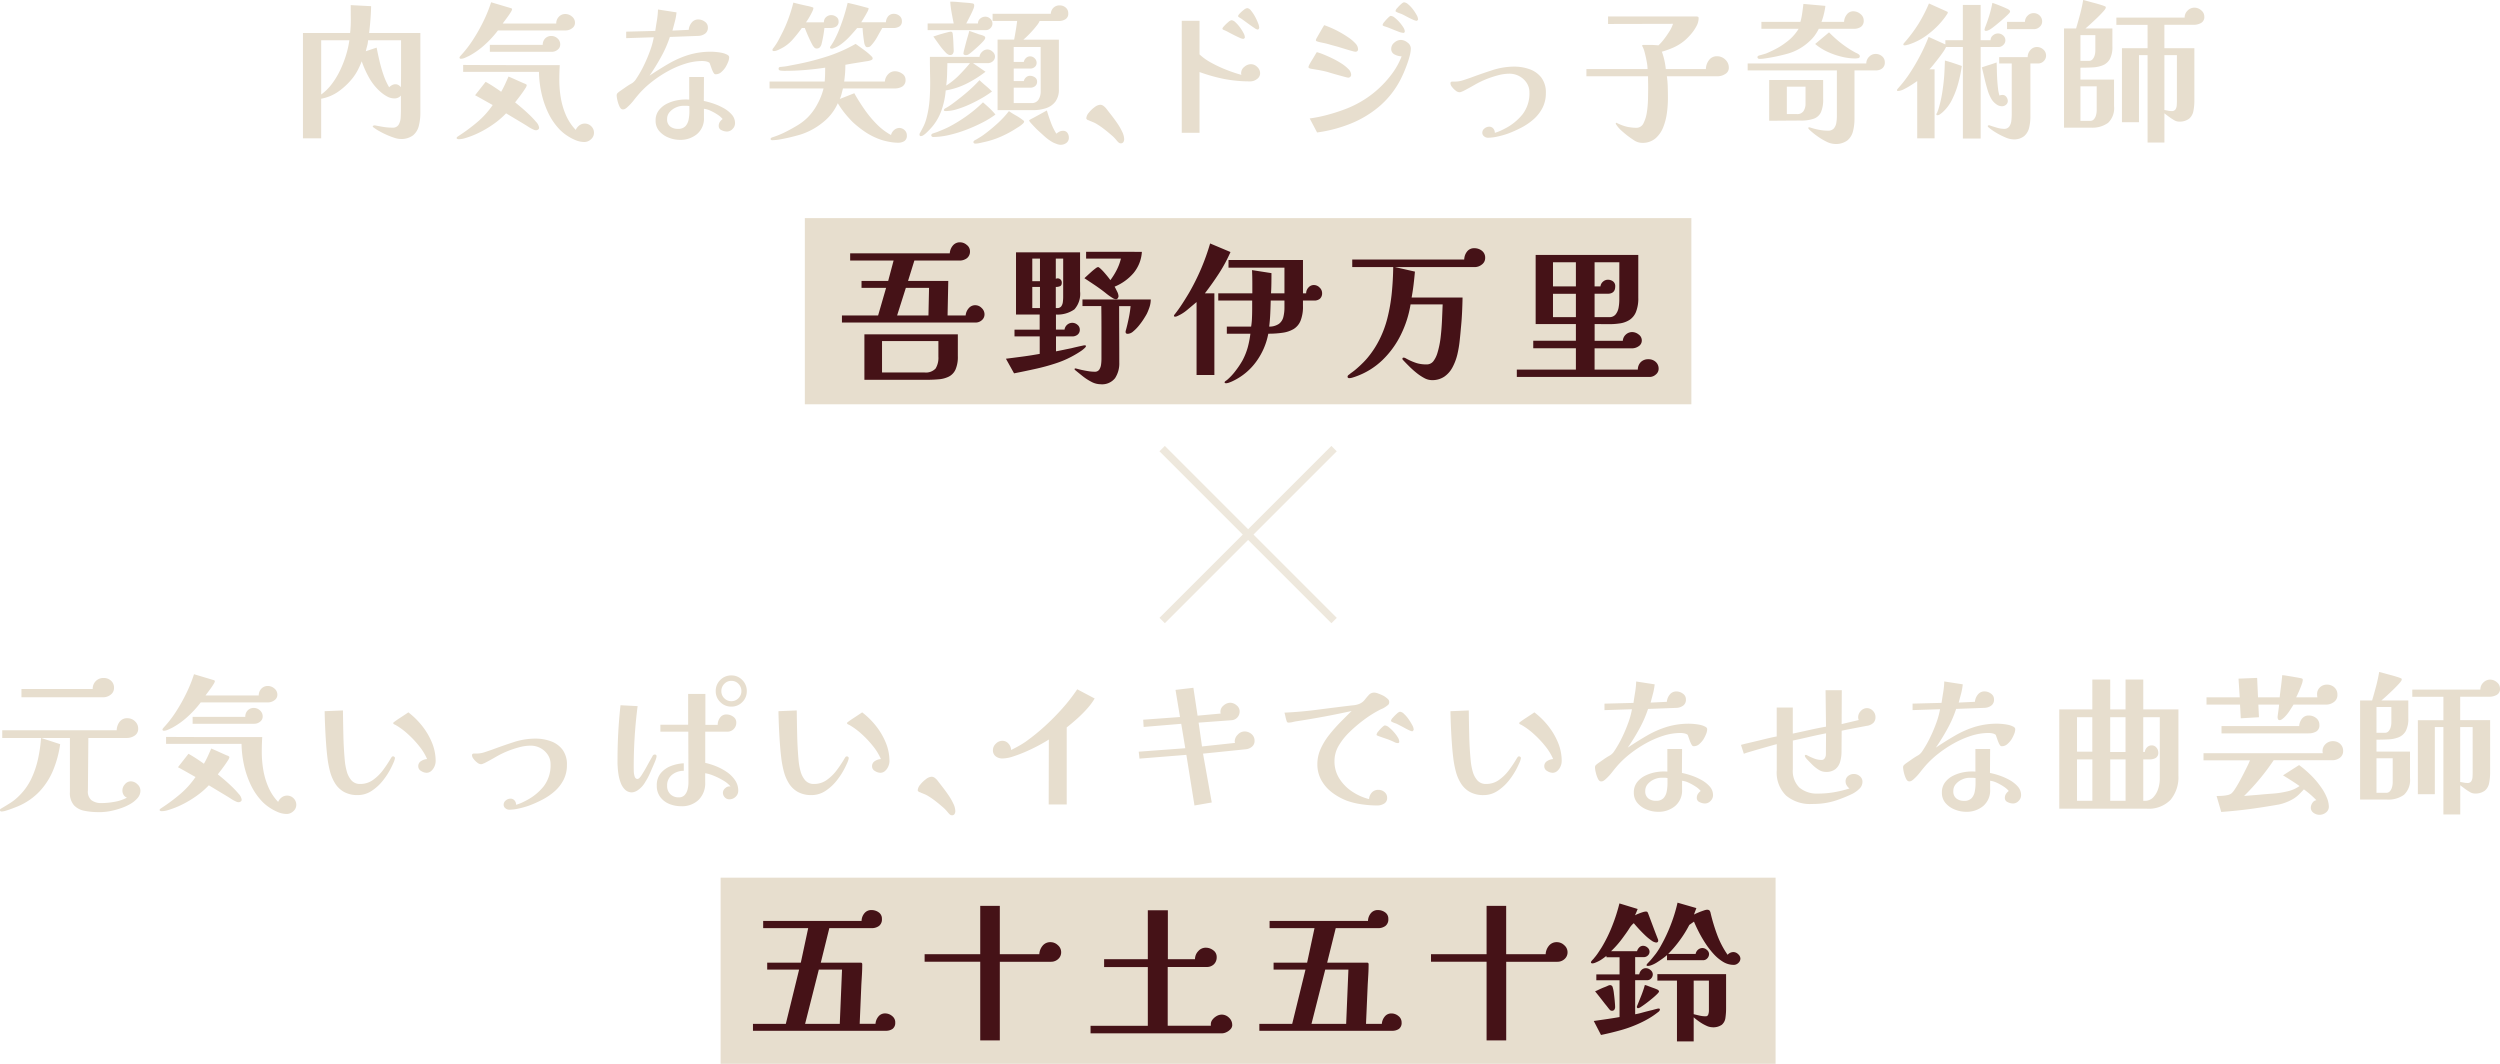
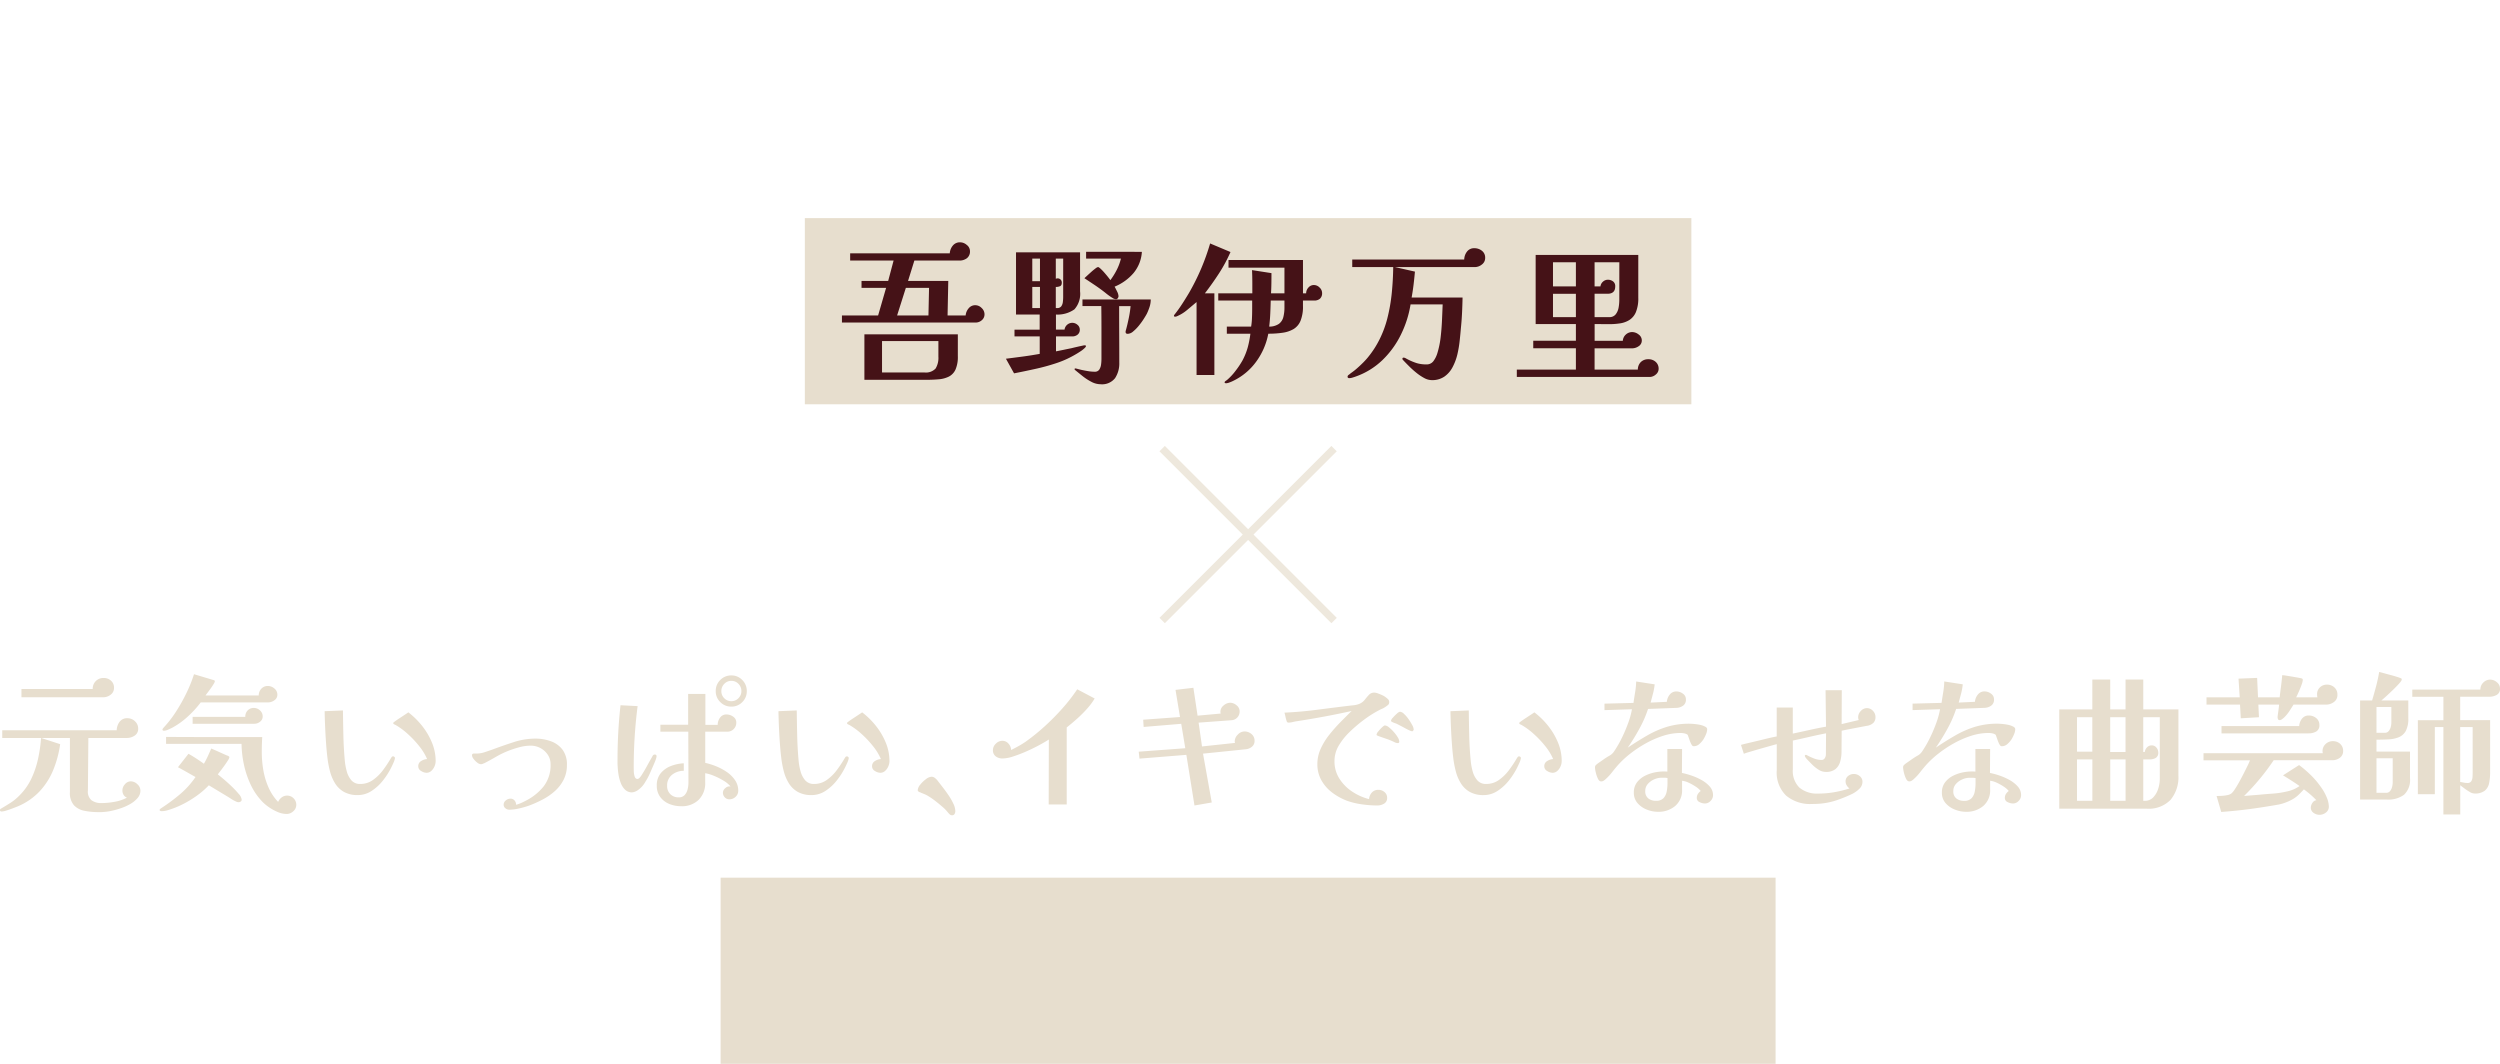
<svg xmlns="http://www.w3.org/2000/svg" width="282" height="120" viewBox="0 0 282 120">
  <g id="chara_vs2-tit" transform="translate(-542.214 -2277.397)">
    <g id="_02" data-name="02" transform="translate(542.214 2353.194)">
      <g id="name" transform="translate(81.286 23.203)">
        <rect id="bg" width="119" height="21" fill="#e7dece" />
-         <path id="パス_324" data-name="パス 324" d="M-45.305-6.63h-2.618L-49.47-.51h3.91Zm6,5.967a.827.827,0,0,1-.3.722,1.3,1.3,0,0,1-.774.213H-55.352V-.51h3.706l1.5-6.12h-3.6v-.782h3.791l.833-3.893H-54.2v-.816h11.1a1.4,1.4,0,0,1,.314-.858.986.986,0,0,1,.807-.366,1.38,1.38,0,0,1,.808.255.854.854,0,0,1,.365.748.92.92,0,0,1-.332.791,1.372,1.372,0,0,1-.841.246h-4.76L-47.7-7.412h4.488a.165.165,0,0,1,.187.187q0,.578-.034,1.156l-.068,1.156-.187,4.4h1.785a1.437,1.437,0,0,1,.323-.816.935.935,0,0,1,.765-.357,1.216,1.216,0,0,1,.782.289A.9.9,0,0,1-39.3-.663ZM-20.587-8.6a1,1,0,0,1-.34.782,1.178,1.178,0,0,1-.816.306h-5.763V1.36h-2.21V-7.514h-6.273v-.85h6.273v-5.457h2.21v5.457h4.454a1.633,1.633,0,0,1,.366-.952,1.108,1.108,0,0,1,.91-.408,1.19,1.19,0,0,1,.816.34A1.031,1.031,0,0,1-20.587-8.6Zm19.3,8.211a.7.7,0,0,1-.2.485,1.483,1.483,0,0,1-.468.34,1.238,1.238,0,0,1-.527.127h-14.79v-.85h6.46v-6.63h-4.93V-7.8h4.93v-5.525h2.261V-7.8h3.06A1.307,1.307,0,0,1-5.134-8.7a1.121,1.121,0,0,1,.867-.4,1.377,1.377,0,0,1,.833.289.906.906,0,0,1,.391.765,1.086,1.086,0,0,1-.314.816,1.132,1.132,0,0,1-.825.306H-8.568v6.63h4.862v-.17a.844.844,0,0,1,.2-.535,1.545,1.545,0,0,1,.476-.4,1.148,1.148,0,0,1,.552-.153,1.165,1.165,0,0,1,.825.348A1.084,1.084,0,0,1-1.292-.391ZM11.815-6.63H9.2L7.65-.51h3.91Zm6,5.967a.827.827,0,0,1-.3.722,1.3,1.3,0,0,1-.774.213H1.768V-.51H5.474l1.5-6.12h-3.6v-.782H7.157l.833-3.893H2.924v-.816h11.1a1.4,1.4,0,0,1,.314-.858.986.986,0,0,1,.807-.366,1.38,1.38,0,0,1,.807.255.854.854,0,0,1,.365.748.92.92,0,0,1-.331.791,1.372,1.372,0,0,1-.842.246h-4.76L9.418-7.412h4.488a.165.165,0,0,1,.187.187q0,.578-.034,1.156l-.068,1.156L13.8-.51h1.785a1.436,1.436,0,0,1,.323-.816.935.935,0,0,1,.765-.357,1.216,1.216,0,0,1,.782.289A.9.9,0,0,1,17.816-.663ZM36.533-8.6a1,1,0,0,1-.34.782,1.178,1.178,0,0,1-.816.306H29.614V1.36H27.4V-7.514H21.131v-.85H27.4v-5.457h2.21v5.457h4.454a1.633,1.633,0,0,1,.366-.952,1.108,1.108,0,0,1,.91-.408,1.19,1.19,0,0,1,.816.34A1.031,1.031,0,0,1,36.533-8.6Zm15.946,6.63V-5.389H50.762V-1.6q.34.085.672.161a2.977,2.977,0,0,0,.672.076.29.29,0,0,0,.306-.221A1.351,1.351,0,0,0,52.479-1.972ZM41.9-2.414a.524.524,0,0,1-.085.3.3.3,0,0,1-.272.127.322.322,0,0,1-.255-.119q-.119-.136-.255-.314t-.255-.315q-.289-.374-.569-.731t-.569-.714q.136-.051.4-.179t.552-.246q.238-.085.442-.179a.871.871,0,0,1,.272-.094.307.307,0,0,1,.323.255,3.393,3.393,0,0,1,.127.638q.06.45.1.9T41.9-2.414Zm4.947-1.734q0,.068-.212.281t-.527.476q-.315.263-.654.519t-.6.425a.927.927,0,0,1-.349.17.135.135,0,0,1-.153-.153.274.274,0,0,1,.034-.119q.238-.578.468-1.156a11.727,11.727,0,0,0,.4-1.19,2.566,2.566,0,0,1,.391.128q.289.11.6.221a4.533,4.533,0,0,1,.442.179Q46.852-4.267,46.852-4.148Zm.1,2.006a.293.293,0,0,1-.068.187.575.575,0,0,1-.153.136,8.482,8.482,0,0,1-.918.638,11.233,11.233,0,0,1-1.037.552A13.819,13.819,0,0,1,42.551.2q-1.156.323-2.244.544L39.491-.833l1.471-.213q.757-.111,1.437-.23V-5.423H39.78v-.663H42.4V-8.024H40.919v-.153q-.085.068-.28.213t-.383.263a4.05,4.05,0,0,1-.544.272,1.2,1.2,0,0,1-.34.1q-.2,0-.2-.119a.34.34,0,0,1,.1-.187,1.958,1.958,0,0,1,.145-.161.551.551,0,0,0,.094-.111,5.936,5.936,0,0,0,.451-.586q.212-.314.417-.637a16.04,16.04,0,0,0,1.207-2.465,19.748,19.748,0,0,0,.8-2.5l2.057.629q-.068.17-.145.357t-.161.357a3.452,3.452,0,0,1,.365-.17q.247-.1.493-.179a1.386,1.386,0,0,1,.366-.076q.153,0,.2.076a1.642,1.642,0,0,1,.093.212l.519,1.385q.264.706.535,1.4a.453.453,0,0,1,.051.2q0,.221-.238.221a1.1,1.1,0,0,1-.535-.238,5.658,5.658,0,0,1-.705-.578q-.391-.374-.748-.765t-.527-.6a2.106,2.106,0,0,0-.476.544q-.17.272-.357.536t-.374.519a11.218,11.218,0,0,1-1.36,1.564H44.37a1.011,1.011,0,0,1,.246-.425.6.6,0,0,1,.451-.187.738.738,0,0,1,.485.2.6.6,0,0,1,.229.467.565.565,0,0,1-.2.434.648.648,0,0,1-.451.178h-.969v1.938h.459a.9.9,0,0,1,.255-.493.692.692,0,0,1,.51-.2.8.8,0,0,1,.51.213.621.621,0,0,1,.255.484.662.662,0,0,1-.187.459.581.581,0,0,1-.442.2h-1.36v3.842a8.252,8.252,0,0,0,.85-.2q.527-.144,1.1-.28.238-.068.442-.119a1.533,1.533,0,0,1,.255-.051Q46.954-2.227,46.954-2.142ZM54.417-2.3a7.376,7.376,0,0,1-.076,1.122,1.217,1.217,0,0,1-.408.773,1.666,1.666,0,0,1-1.08.28,1.669,1.669,0,0,1-.654-.17,4.759,4.759,0,0,1-.765-.434,7.129,7.129,0,0,1-.672-.518v2.72H48.875V-5.389h-2.21V-6.12h7.752Zm1.615-5.576a.671.671,0,0,1-.229.493.729.729,0,0,1-.519.221,2.3,2.3,0,0,1-1.2-.34,4.778,4.778,0,0,1-1.08-.9,9.468,9.468,0,0,1-.935-1.216,13.974,13.974,0,0,1-.748-1.292q-.323-.638-.527-1.13l-.527.374A12.756,12.756,0,0,1,49.2-9.945,13.185,13.185,0,0,1,47.889-8.4h3.094a.783.783,0,0,1,.272-.476.766.766,0,0,1,.51-.187.751.751,0,0,1,.485.212.614.614,0,0,1,.246.468.7.7,0,0,1-.2.484.632.632,0,0,1-.485.213H47.753v-.578a6.145,6.145,0,0,1-.5.391q-.332.238-.706.476a3.377,3.377,0,0,1-.519.255,1.262,1.262,0,0,1-.433.1q-.153,0-.153-.1a.231.231,0,0,1,.034-.076.626.626,0,0,1,.1-.128,7.621,7.621,0,0,0,.561-.629l.34-.425a7.654,7.654,0,0,0,.5-.765q.212-.374.451-.833a18.153,18.153,0,0,0,.9-2.091,17.043,17.043,0,0,0,.612-2.091l2.125.612-.272.731a5.394,5.394,0,0,1,.493-.229q.306-.128.587-.221a1.561,1.561,0,0,1,.365-.094.427.427,0,0,1,.3.076.617.617,0,0,1,.128.281,20.332,20.332,0,0,0,.739,2.456A10.163,10.163,0,0,0,54.587-8.3a.872.872,0,0,1,.68-.306.756.756,0,0,1,.51.238A.682.682,0,0,1,56.032-7.871Z" transform="translate(59 17)" fill="#451217" />
      </g>
      <g id="c">
        <path id="パス_323" data-name="パス 323" d="M13.193-11.611a7.314,7.314,0,0,1-.873,1.173,14.277,14.277,0,0,1-1.136,1.131q-.6.536-1.144.96V.34H8.006l.017-7.327q-.407.272-1.085.638t-1.449.706a15.408,15.408,0,0,1-1.483.569,4.053,4.053,0,0,1-1.2.23,1.239,1.239,0,0,1-.771-.238A.84.84,0,0,1,1.717-5.8a.981.981,0,0,1,.331-.714,1.015,1.015,0,0,1,.72-.323.9.9,0,0,1,.7.314,1.13,1.13,0,0,1,.3.723q.441-.221.856-.451a9.092,9.092,0,0,0,.805-.5A23.1,23.1,0,0,0,7.548-8.466a26.384,26.384,0,0,0,2.017-2.04,19.6,19.6,0,0,0,1.661-2.142ZM31.228-6.834a.817.817,0,0,1-.305.671,1.256,1.256,0,0,1-.695.281l-4.814.493L26.4.119l-1.949.34-.915-5.712-5.289.425-.085-.782L23.414-6l-.458-2.754L18.718-8.4l-.051-.816L22.82-9.52l-.509-3.06,2.017-.238L24.8-9.673l2.61-.238a.673.673,0,0,1-.025-.1.621.621,0,0,1-.008-.1.911.911,0,0,1,.364-.714,1.146,1.146,0,0,1,.737-.306,1.117,1.117,0,0,1,.72.289.862.862,0,0,1,.347.68.988.988,0,0,1-.254.688.966.966,0,0,1-.661.315l-3.712.272L25.3-6.2,29.024-6.6a.561.561,0,0,1-.034-.17,1.085,1.085,0,0,1,.347-.765,1.041,1.041,0,0,1,.754-.357,1.2,1.2,0,0,1,.788.289A.946.946,0,0,1,31.228-6.834Zm15.188-4.318a.4.4,0,0,1-.186.315q-.186.145-.322.229a1.559,1.559,0,0,1-.212.119q-.11.051-.229.1A12.647,12.647,0,0,0,43.61-9.24a15.855,15.855,0,0,0-1.67,1.419,7.243,7.243,0,0,0-1.187,1.479,3.4,3.4,0,0,0-.509,1.8,3.6,3.6,0,0,0,.559,1.98A4.89,4.89,0,0,0,42.254-1.1a6.2,6.2,0,0,0,1.89.841A1.212,1.212,0,0,1,44.458-1a.951.951,0,0,1,.737-.306,1.042,1.042,0,0,1,.686.247.808.808,0,0,1,.3.655.706.706,0,0,1-.356.663,1.479,1.479,0,0,1-.746.2A12.559,12.559,0,0,1,43.348.331a8.471,8.471,0,0,1-1.678-.4A6.762,6.762,0,0,1,40-.986,4.447,4.447,0,0,1,38.771-2.38a3.688,3.688,0,0,1-.458-1.836,4.16,4.16,0,0,1,.373-1.717,7.423,7.423,0,0,1,.975-1.589,18.144,18.144,0,0,1,1.271-1.437q.67-.68,1.246-1.241-1.542.34-3.093.629t-3.11.527q-.22.034-.458.094a1.945,1.945,0,0,1-.475.059.19.19,0,0,1-.186-.153,3.627,3.627,0,0,1-.136-.485q-.051-.246-.119-.484,1.814-.085,3.594-.315t3.577-.45q.288-.034.619-.068a2.4,2.4,0,0,0,.6-.136,1.537,1.537,0,0,0,.661-.476q.237-.306.475-.561a.8.8,0,0,1,.61-.255,1.33,1.33,0,0,1,.415.094,5.055,5.055,0,0,1,.509.212,1.741,1.741,0,0,1,.364.221,2,2,0,0,1,.288.246A.5.5,0,0,1,46.416-11.152Zm1.136,4.4a.15.15,0,0,1-.17.17.75.75,0,0,1-.339-.085,7.248,7.248,0,0,0-.915-.383q-.475-.161-.949-.331-.068-.034-.127-.06a.107.107,0,0,1-.059-.111.754.754,0,0,1,.195-.348,4.074,4.074,0,0,1,.424-.459q.229-.212.314-.212a.809.809,0,0,1,.458.212,4.166,4.166,0,0,1,.542.519,4.061,4.061,0,0,1,.449.6A1.023,1.023,0,0,1,47.551-6.749Zm1.627-1.36a.229.229,0,0,1-.059.128q-.059.077-.11.076a1.025,1.025,0,0,1-.3-.1q-.229-.1-.509-.255t-.525-.28l-.347-.179a1.169,1.169,0,0,0-.229-.093,2.517,2.517,0,0,1-.331-.136q-.153-.077-.153-.145a.736.736,0,0,1,.212-.348,4.382,4.382,0,0,1,.458-.459.733.733,0,0,1,.347-.213.74.74,0,0,1,.449.238,3.539,3.539,0,0,1,.509.586,6.054,6.054,0,0,1,.415.672A1.2,1.2,0,0,1,49.179-8.109Zm12.1,3.2a2.107,2.107,0,0,1-.17.544q-.136.306-.254.544a8.184,8.184,0,0,1-.9,1.419,5.347,5.347,0,0,1-1.3,1.207,2.833,2.833,0,0,1-1.585.485,3.114,3.114,0,0,1-1.559-.357,2.806,2.806,0,0,1-1.009-.969,4.88,4.88,0,0,1-.576-1.36,11.378,11.378,0,0,1-.288-1.538q-.093-.79-.144-1.5-.068-.935-.11-1.87t-.059-1.87l2.068-.085q.017,1.445.051,2.89T55.62-4.5a6.619,6.619,0,0,0,.212,1.113,2.564,2.564,0,0,0,.517,1,1.264,1.264,0,0,0,1.017.417,2.424,2.424,0,0,0,1.441-.459,5.081,5.081,0,0,0,1.136-1.122,13.825,13.825,0,0,0,.848-1.275q.051-.085.11-.17a.2.2,0,0,1,.178-.085.178.178,0,0,1,.127.059A.3.3,0,0,1,61.281-4.913Zm4.594.374a1.509,1.509,0,0,1-.127.578,1.413,1.413,0,0,1-.364.518.79.79,0,0,1-.542.213,1.171,1.171,0,0,1-.6-.2.6.6,0,0,1-.331-.527.657.657,0,0,1,.331-.6,1.4,1.4,0,0,1,.67-.221,6.131,6.131,0,0,0-.881-1.445,11.193,11.193,0,0,0-1.305-1.385,7.987,7.987,0,0,0-1.373-1.012L61.18-8.7a.163.163,0,0,1-.1-.153q0-.034.229-.2t.551-.374l.593-.391q.271-.179.339-.229a8.741,8.741,0,0,1,1.534,1.5,7.778,7.778,0,0,1,1.127,1.9A5.444,5.444,0,0,1,65.875-4.539Zm11.933,1.9a1.72,1.72,0,0,0-.339-.034H77.13a2.048,2.048,0,0,0-.831.187,2,2,0,0,0-.712.518,1.165,1.165,0,0,0-.288.791,1,1,0,0,0,.339.833,1.338,1.338,0,0,0,.864.272,1.1,1.1,0,0,0,.864-.306,1.551,1.551,0,0,0,.356-.765,5.046,5.046,0,0,0,.085-.918ZM82.944-.7a.908.908,0,0,1-.28.646.863.863,0,0,1-.636.289,1.4,1.4,0,0,1-.593-.153.5.5,0,0,1-.322-.476.807.807,0,0,1,.119-.442,1.3,1.3,0,0,1,.322-.34,2.479,2.479,0,0,0-.576-.5,5.82,5.82,0,0,0-.78-.434,2.379,2.379,0,0,0-.746-.221v.986a2.3,2.3,0,0,1-.78,1.862,2.9,2.9,0,0,1-1.932.654A3.407,3.407,0,0,1,75.486.926,2.669,2.669,0,0,1,74.435.2,1.755,1.755,0,0,1,74.011-1a1.844,1.844,0,0,1,.373-1.173,2.65,2.65,0,0,1,.958-.756,4.425,4.425,0,0,1,1.237-.382,4.95,4.95,0,0,1,1.212-.051v-2.55h1.661l-.017,2.7a8.554,8.554,0,0,1,1.034.28,6.761,6.761,0,0,1,1.161.51,3.475,3.475,0,0,1,.941.739A1.449,1.449,0,0,1,82.944-.7Zm-.661-7.446a1.517,1.517,0,0,1-.136.578,4.043,4.043,0,0,1-.271.544,2.6,2.6,0,0,1-.458.535.932.932,0,0,1-.644.264A.211.211,0,0,1,80.6-6.3a1.623,1.623,0,0,1-.11-.161,4.181,4.181,0,0,1-.212-.51q-.093-.272-.195-.544a1,1,0,0,0-.381-.161,2.193,2.193,0,0,0-.432-.043,6.4,6.4,0,0,0-1.941.314,10.588,10.588,0,0,0-1.941.841A13.3,13.3,0,0,0,73.6-5.381a10.746,10.746,0,0,0-1.441,1.352q-.322.374-.627.765a5.679,5.679,0,0,1-.661.714,1.494,1.494,0,0,1-.246.2.538.538,0,0,1-.3.094q-.22,0-.373-.323a3.371,3.371,0,0,1-.237-.7,2.793,2.793,0,0,1-.085-.544.374.374,0,0,1,.11-.289,3.142,3.142,0,0,1,.246-.2l.551-.382q.28-.2.551-.366l.237-.136a1.043,1.043,0,0,0,.22-.17,1.225,1.225,0,0,0,.212-.238q.093-.136.178-.272a12.246,12.246,0,0,0,.771-1.385,16.809,16.809,0,0,0,.678-1.615,9,9,0,0,0,.415-1.521l-3.1.1v-.731l3.271-.085q.085-.595.186-1.2a8.765,8.765,0,0,0,.119-1.215l2.085.323a6.433,6.433,0,0,1-.186,1.037l-.271,1.02,1.831-.085a1.461,1.461,0,0,1,.322-.807.923.923,0,0,1,.763-.365,1.229,1.229,0,0,1,.72.247.765.765,0,0,1,.347.655.808.808,0,0,1-.322.705,1.375,1.375,0,0,1-.763.247l-3.187.119a12.949,12.949,0,0,1-.992,2.261,23.818,23.818,0,0,1-1.3,2.108q1.136-.765,2.2-1.377a10.8,10.8,0,0,1,2.212-.969,8.627,8.627,0,0,1,2.56-.357q.136,0,.458.025a6.25,6.25,0,0,1,.678.094,2.21,2.21,0,0,1,.6.2Q82.283-8.33,82.283-8.143ZM101.268-9.5a.9.9,0,0,1-.22.621,1.3,1.3,0,0,1-.729.349q-.2.034-.593.11l-.839.161-.839.161q-.39.076-.593.128l-.017,2.346a4.081,4.081,0,0,1-.153,1.139,1.654,1.654,0,0,1-.534.842,1.677,1.677,0,0,1-1.093.314,1.516,1.516,0,0,1-.805-.247,4.1,4.1,0,0,1-.746-.6q-.347-.348-.619-.637l-.119-.161a.308.308,0,0,1-.068-.179.084.084,0,0,1,.085-.093.2.2,0,0,1,.136.025,6.846,6.846,0,0,0,.831.383,2.323,2.323,0,0,0,.831.161.405.405,0,0,0,.364-.2.792.792,0,0,0,.127-.425l.017-2.38q-.881.17-1.907.408t-1.839.408v3.247A2.622,2.622,0,0,0,92.7-1.547a3.091,3.091,0,0,0,2.11.663A10.535,10.535,0,0,0,96.6-1.037a12.745,12.745,0,0,0,1.737-.425,1.165,1.165,0,0,1-.314-.349.835.835,0,0,1-.127-.433.761.761,0,0,1,.28-.621,1,1,0,0,1,.653-.229,1.02,1.02,0,0,1,.67.246.791.791,0,0,1,.3.638,1.075,1.075,0,0,1-.373.808,3.221,3.221,0,0,1-.746.536,15.6,15.6,0,0,1-1.788.731A8.061,8.061,0,0,1,95,.255q-.22.017-.441.025T94.1.289A4.215,4.215,0,0,1,91.19-.655,3.618,3.618,0,0,1,90.131-3.5V-6.46q-.136.034-.5.136l-.848.238q-.483.136-.975.28l-.864.255a4.83,4.83,0,0,0-.525.178l-.322-1q.153-.051.542-.145l.9-.212q.509-.119,1.025-.247T89.5-7.2q.424-.093.627-.127v-3.264h1.814V-7.65q.9-.187,1.882-.408t1.865-.374l-.051-4.114h1.831l-.017,3.825q.492-.119,1-.238t.932-.221a.716.716,0,0,1-.068-.323.99.99,0,0,1,.305-.705.927.927,0,0,1,.678-.315.914.914,0,0,1,.678.3A1,1,0,0,1,101.268-9.5Zm11.289,6.868a1.72,1.72,0,0,0-.339-.034h-.339a2.048,2.048,0,0,0-.831.187,2,2,0,0,0-.712.518,1.165,1.165,0,0,0-.288.791,1,1,0,0,0,.339.833,1.338,1.338,0,0,0,.864.272,1.1,1.1,0,0,0,.864-.306,1.551,1.551,0,0,0,.356-.765,5.046,5.046,0,0,0,.085-.918ZM117.693-.7a.908.908,0,0,1-.28.646.863.863,0,0,1-.636.289,1.4,1.4,0,0,1-.593-.153.5.5,0,0,1-.322-.476.807.807,0,0,1,.119-.442,1.3,1.3,0,0,1,.322-.34,2.478,2.478,0,0,0-.576-.5,5.82,5.82,0,0,0-.78-.434,2.379,2.379,0,0,0-.746-.221v.986a2.3,2.3,0,0,1-.78,1.862,2.9,2.9,0,0,1-1.932.654,3.407,3.407,0,0,1-1.254-.247A2.669,2.669,0,0,1,109.183.2,1.755,1.755,0,0,1,108.76-1a1.844,1.844,0,0,1,.373-1.173,2.65,2.65,0,0,1,.958-.756,4.425,4.425,0,0,1,1.237-.382,4.95,4.95,0,0,1,1.212-.051v-2.55H114.2l-.017,2.7a8.554,8.554,0,0,1,1.034.28,6.761,6.761,0,0,1,1.161.51,3.475,3.475,0,0,1,.941.739A1.449,1.449,0,0,1,117.693-.7Zm-.661-7.446a1.517,1.517,0,0,1-.136.578,4.043,4.043,0,0,1-.271.544,2.6,2.6,0,0,1-.458.535.931.931,0,0,1-.644.264.211.211,0,0,1-.178-.076,1.624,1.624,0,0,1-.11-.161,4.179,4.179,0,0,1-.212-.51q-.093-.272-.195-.544a1,1,0,0,0-.381-.161,2.193,2.193,0,0,0-.432-.043,6.4,6.4,0,0,0-1.941.314,10.588,10.588,0,0,0-1.941.841,13.3,13.3,0,0,0-1.78,1.181,10.746,10.746,0,0,0-1.441,1.352q-.322.374-.627.765a5.679,5.679,0,0,1-.661.714,1.494,1.494,0,0,1-.246.2.538.538,0,0,1-.3.094q-.22,0-.373-.323a3.371,3.371,0,0,1-.237-.7,2.793,2.793,0,0,1-.085-.544.374.374,0,0,1,.11-.289,3.139,3.139,0,0,1,.246-.2l.551-.382q.28-.2.551-.366l.237-.136a1.043,1.043,0,0,0,.22-.17,1.225,1.225,0,0,0,.212-.238q.093-.136.178-.272a12.245,12.245,0,0,0,.771-1.385,16.809,16.809,0,0,0,.678-1.615,9,9,0,0,0,.415-1.521l-3.1.1v-.731l3.271-.085q.085-.595.186-1.2a8.765,8.765,0,0,0,.119-1.215l2.085.323a6.433,6.433,0,0,1-.186,1.037l-.271,1.02,1.831-.085a1.461,1.461,0,0,1,.322-.807.923.923,0,0,1,.763-.365,1.229,1.229,0,0,1,.72.247.765.765,0,0,1,.347.655.808.808,0,0,1-.322.705,1.375,1.375,0,0,1-.763.247l-3.187.119a12.949,12.949,0,0,1-.992,2.261,23.816,23.816,0,0,1-1.3,2.108q1.136-.765,2.2-1.377a10.8,10.8,0,0,1,2.212-.969,8.627,8.627,0,0,1,2.56-.357q.136,0,.458.025a6.25,6.25,0,0,1,.678.094,2.21,2.21,0,0,1,.6.2Q117.032-8.33,117.032-8.143Zm8.7,8.075V-4.743H124V-.068Zm3.746,0V-4.743h-1.729V-.068ZM125.727-5.61V-9.5H124V-5.61Zm3.746.034V-9.5h-1.729v3.927ZM133.338-9.5h-1.865v3.927h.169a.944.944,0,0,1,.263-.535.723.723,0,0,1,.534-.213.657.657,0,0,1,.517.247.806.806,0,0,1,.212.535.665.665,0,0,1-.288.638,1.383,1.383,0,0,1-.686.161h-.72V-.068h.136a1.3,1.3,0,0,0,1-.4,2.481,2.481,0,0,0,.551-.969,3.622,3.622,0,0,0,.178-1.08Zm2.1,6.579a3.971,3.971,0,0,1-.89,2.746,3.422,3.422,0,0,1-2.687.994H122v-11.2h3.729v-3.366h2.017v3.366h1.729v-3.366h2v3.366h3.966ZM154.018-5.7a.909.909,0,0,1-.373.782,1.4,1.4,0,0,1-.848.272h-6.611a25.63,25.63,0,0,1-1.568,2.1,26.022,26.022,0,0,1-1.771,1.929l.848-.068.848-.068q.678-.068,1.526-.127a10.136,10.136,0,0,0,1.661-.255,3.817,3.817,0,0,0,1.373-.6q-.458-.323-.924-.621t-.941-.586L149.051-4.1a11.97,11.97,0,0,1,1.17.986,9.209,9.209,0,0,1,1.271,1.462,5.524,5.524,0,0,1,.67,1.182,2.848,2.848,0,0,1,.246,1.046.816.816,0,0,1-.331.68,1.178,1.178,0,0,1-.737.255,1.117,1.117,0,0,1-.653-.221A.692.692,0,0,1,150.373.7a.965.965,0,0,1,.178-.527A.622.622,0,0,1,151-.136a9.139,9.139,0,0,0-.678-.646q-.356-.306-.729-.578-.254.272-.517.535a3.722,3.722,0,0,1-.568.468,5.252,5.252,0,0,1-.856.433,4.994,4.994,0,0,1-.924.28q-1.644.289-3.153.493t-3.305.34l-.525-1.8q.237,0,.568-.017a4.2,4.2,0,0,0,.653-.085,1.045,1.045,0,0,0,.492-.221,2.5,2.5,0,0,0,.364-.468q.229-.348.483-.808t.5-.943q.246-.485.441-.884a5.454,5.454,0,0,0,.263-.6h-5.238v-.8h13.459a.957.957,0,0,1-.034-.221,1.066,1.066,0,0,1,.347-.816,1.167,1.167,0,0,1,.822-.323,1.164,1.164,0,0,1,.822.306A1.038,1.038,0,0,1,154.018-5.7Zm-2.678-2.924a.776.776,0,0,1-.373.748,1.737,1.737,0,0,1-.848.2H140.3V-8.5h8.763a1.49,1.49,0,0,1,.314-.833.926.926,0,0,1,.771-.357,1.279,1.279,0,0,1,.831.289A.954.954,0,0,1,151.339-8.619Zm2.034-3.4a.949.949,0,0,1-.4.816,1.479,1.479,0,0,1-.89.289h-3.661q-.136.221-.432.68a4.287,4.287,0,0,1-.636.782q-.136.119-.254.2a.406.406,0,0,1-.237.085.185.185,0,0,1-.195-.111.635.635,0,0,1-.042-.23,3.158,3.158,0,0,1,.034-.314q.034-.247.076-.561t.059-.536h-2.339l.068,1.428-2.051.119-.085-1.547h-3.78v-.816h3.746l-.136-2.108,2.1-.085.1,2.193h2.441q.051-.459.144-1.165t.144-1.335a4.36,4.36,0,0,1,.483.059q.381.06.822.136t.712.128a1.085,1.085,0,0,1,.237.068.2.2,0,0,1,.068.136,1.981,1.981,0,0,1-.144.569q-.144.4-.322.8t-.28.6h2.39q-.017-.085-.025-.17t-.008-.153a1.052,1.052,0,0,1,.322-.8,1.112,1.112,0,0,1,.8-.306,1.176,1.176,0,0,1,.831.314A1.072,1.072,0,0,1,153.373-12.019Zm6.238,7.157h-1.831V-.969h1.085a.55.55,0,0,0,.449-.2,1.168,1.168,0,0,0,.229-.476,2.16,2.16,0,0,0,.068-.5Zm-.153-5.78h-1.678v2.907h.949a.531.531,0,0,0,.432-.2,1.17,1.17,0,0,0,.229-.459,1.956,1.956,0,0,0,.068-.485Zm9.17,2.261h-1.407v6.188q.2.034.407.076a1.984,1.984,0,0,0,.407.042.473.473,0,0,0,.441-.2,1.009,1.009,0,0,0,.136-.467q.017-.272.017-.493Zm-7.068,5.763a2.285,2.285,0,0,1-.67,1.87,2.984,2.984,0,0,1-1.924.544h-3.034V-11.39h1.356q.237-.8.449-1.6t.347-1.615q.153.034.517.136t.78.212q.415.11.754.221a3.988,3.988,0,0,1,.441.162.153.153,0,0,1,.051.136q0,.119-.3.451t-.712.731q-.415.4-.78.731t-.5.434h3.034v2.023a2.869,2.869,0,0,1-.288,1.428,1.6,1.6,0,0,1-.788.7A3.505,3.505,0,0,1,159.154-7q-.644.034-1.373.034v1.343h3.78Zm10.153-10.115a.756.756,0,0,1-.381.731,1.751,1.751,0,0,1-.839.2h-3.271v2.635H170.6v5.882a6.1,6.1,0,0,1-.11,1.207,1.5,1.5,0,0,1-.483.867,1.791,1.791,0,0,1-1.187.323,1.088,1.088,0,0,1-.525-.178,6.511,6.511,0,0,1-.6-.4q-.3-.221-.466-.357v3.3h-1.9v-9.86h-.966V-.816h-1.915V-9.163h2.882V-11.8h-3.509v-.816h7.679a1.081,1.081,0,0,1,.331-.791,1.075,1.075,0,0,1,.788-.332,1.149,1.149,0,0,1,.746.3A.894.894,0,0,1,171.714-12.733Z" transform="translate(110.286 14.603)" fill="#e7dece" />
        <path id="パス_322" data-name="パス 322" d="M16.553-1.224a1.266,1.266,0,0,1-.313.833,3.056,3.056,0,0,1-.8.663,5.811,5.811,0,0,1-1.058.484,9.125,9.125,0,0,1-1.091.306,5.73,5.73,0,0,1-.9.128,2.744,2.744,0,0,1-.3.017h-.3a7.935,7.935,0,0,1-1.531-.145A2.162,2.162,0,0,1,9.057.433,2.076,2.076,0,0,1,8.6-1.037v-6.12H5.351l2.149.7a12.11,12.11,0,0,1-.778,2.907,7.93,7.93,0,0,1-1.54,2.414A7.279,7.279,0,0,1,2.711.561q-.169.068-.542.212t-.736.255A2.084,2.084,0,0,1,.9,1.139a.251.251,0,0,1-.127-.034A.11.11,0,0,1,.714,1,.2.2,0,0,1,.739.876.66.66,0,0,1,.849.8Q1.374.493,1.882.17a5.4,5.4,0,0,0,.931-.748A6.775,6.775,0,0,0,4.225-2.516,10.291,10.291,0,0,0,5-4.777a16.472,16.472,0,0,0,.347-2.38H.968v-.867H13.879a1.636,1.636,0,0,1,.322-.952,1.031,1.031,0,0,1,.88-.408,1.211,1.211,0,0,1,.855.34,1.1,1.1,0,0,1,.364.833.885.885,0,0,1-.4.791,1.573,1.573,0,0,1-.888.264H10.681L10.63-1.224a1.26,1.26,0,0,0,.4,1.088A1.815,1.815,0,0,0,12.17.187,8.274,8.274,0,0,0,13.642.043,4.6,4.6,0,0,0,15.03-.425a.742.742,0,0,1-.381-.323.972.972,0,0,1-.127-.493,1.03,1.03,0,0,1,.288-.7.864.864,0,0,1,.66-.323,1.069,1.069,0,0,1,.736.323A.962.962,0,0,1,16.553-1.224ZM13.575-12.818a.93.93,0,0,1-.381.782,1.354,1.354,0,0,1-.838.289H3.134v-.935h8.038a1.211,1.211,0,0,1,.347-.892,1.2,1.2,0,0,1,.888-.349,1.191,1.191,0,0,1,.829.306A1.027,1.027,0,0,1,13.575-12.818ZM27.976-.2a.245.245,0,0,1-.11.212.42.42,0,0,1-.245.077.691.691,0,0,1-.3-.085A3.494,3.494,0,0,1,26.8-.28q-.245-.162-.5-.315l-1.015-.612L24.27-1.819A9.364,9.364,0,0,1,22.916-.646,11.7,11.7,0,0,1,21.283.34,9.955,9.955,0,0,1,19.6,1a2.283,2.283,0,0,1-.694.1.318.318,0,0,1-.11-.034q-.076-.034-.076-.085A.172.172,0,0,1,18.8.833q.076-.051.144-.1a20.227,20.227,0,0,0,2.09-1.556,9.735,9.735,0,0,0,1.735-1.929q-.457-.255-.981-.553t-1-.553l1.185-1.513q.406.221.888.536t.855.587q.237-.408.44-.85t.389-.867q.44.187.871.383t.855.383l.1.034a.426.426,0,0,1,.1.051q.118.051.118.136a.983.983,0,0,1-.169.357q-.169.272-.406.6t-.448.6q-.212.272-.279.374.2.153.643.527t.905.816a9.924,9.924,0,0,1,.8.85A1.18,1.18,0,0,1,27.976-.2Zm6.16.578a.953.953,0,0,1-.338.731,1.087,1.087,0,0,1-.745.306,2.588,2.588,0,0,1-.965-.2A5.24,5.24,0,0,1,31.123.7a5.1,5.1,0,0,1-.778-.629A7.132,7.132,0,0,1,29-1.87a10.318,10.318,0,0,1-.77-2.278,12.075,12.075,0,0,1-.271-2.346H19.447v-.782q2.724.017,5.432.017h5.415q-.051.833-.051,1.7a12.09,12.09,0,0,0,.169,2,8.308,8.308,0,0,0,.575,1.947,5.7,5.7,0,0,0,1.1,1.666,1.275,1.275,0,0,1,.406-.51.987.987,0,0,1,.609-.2.991.991,0,0,1,.728.306A1,1,0,0,1,34.135.374ZM30.345-9.588a.727.727,0,0,1-.3.6,1.017,1.017,0,0,1-.635.229H22.442v-.782h5.94a1,1,0,0,1,.271-.723.922.922,0,0,1,.694-.28,1,1,0,0,1,.694.28A.882.882,0,0,1,30.345-9.588ZM32-12.036a.735.735,0,0,1-.338.629,1.193,1.193,0,0,1-.694.238H23.356a11.649,11.649,0,0,1-1.464,1.6,8.791,8.791,0,0,1-1.751,1.258q-.169.085-.457.212a1.235,1.235,0,0,1-.474.128q-.169,0-.169-.153a.233.233,0,0,1,.059-.111q.059-.076.076-.094a12.863,12.863,0,0,0,1.4-1.811,19.568,19.568,0,0,0,1.176-2.1,15.821,15.821,0,0,0,.846-2.108l2.217.663q.135.034.135.136a.865.865,0,0,1-.135.3q-.135.23-.33.5t-.364.493q-.169.221-.22.306H29.9a1.082,1.082,0,0,1,.288-.757.963.963,0,0,1,.745-.314,1.12,1.12,0,0,1,.728.28A.879.879,0,0,1,32-12.036ZM45.27-4.913a2.109,2.109,0,0,1-.169.544q-.135.306-.254.544a8.186,8.186,0,0,1-.9,1.419A5.342,5.342,0,0,1,42.655-1.2a2.825,2.825,0,0,1-1.582.485,3.1,3.1,0,0,1-1.557-.357A2.8,2.8,0,0,1,38.51-2.04a4.885,4.885,0,0,1-.575-1.36,11.4,11.4,0,0,1-.288-1.538q-.093-.79-.144-1.5-.068-.935-.11-1.87t-.059-1.87l2.064-.085q.017,1.445.051,2.89T39.618-4.5a6.629,6.629,0,0,0,.212,1.113,2.566,2.566,0,0,0,.516,1,1.261,1.261,0,0,0,1.015.417A2.417,2.417,0,0,0,42.8-2.431a5.077,5.077,0,0,0,1.134-1.122,13.829,13.829,0,0,0,.846-1.275q.051-.085.11-.17a.2.2,0,0,1,.178-.085.178.178,0,0,1,.127.059A.3.3,0,0,1,45.27-4.913Zm4.586.374a1.511,1.511,0,0,1-.127.578,1.413,1.413,0,0,1-.364.518.788.788,0,0,1-.542.213,1.167,1.167,0,0,1-.6-.2.6.6,0,0,1-.33-.527.658.658,0,0,1,.33-.6,1.4,1.4,0,0,1,.668-.221,6.133,6.133,0,0,0-.88-1.445,11.185,11.185,0,0,0-1.3-1.385,7.974,7.974,0,0,0-1.371-1.012L45.168-8.7a.163.163,0,0,1-.1-.153q0-.034.228-.2t.55-.374l.592-.391q.271-.179.338-.229a8.733,8.733,0,0,1,1.531,1.5,7.78,7.78,0,0,1,1.125,1.9A5.452,5.452,0,0,1,49.856-4.539Zm14.807.425a3.62,3.62,0,0,1-.372,1.666,4.369,4.369,0,0,1-.99,1.283,6.788,6.788,0,0,1-1.379.952,13.212,13.212,0,0,1-1.54.689,9.67,9.67,0,0,1-1.108.315,5.139,5.139,0,0,1-1.125.144.672.672,0,0,1-.423-.162.492.492,0,0,1-.2-.4.6.6,0,0,1,.245-.485.817.817,0,0,1,.516-.2.588.588,0,0,1,.465.2.725.725,0,0,1,.178.493,4.687,4.687,0,0,0,.558-.2q.271-.119.525-.255A6.1,6.1,0,0,0,62.04-1.7a3.882,3.882,0,0,0,.778-2.482A1.9,1.9,0,0,0,62.5-5.27a2.292,2.292,0,0,0-.829-.748,2.293,2.293,0,0,0-1.1-.272,4.981,4.981,0,0,0-1.311.187,11.657,11.657,0,0,0-1.278.425,10.152,10.152,0,0,0-1.32.646q-.643.374-1.3.714a1.987,1.987,0,0,0-.195.077.5.5,0,0,1-.212.043.724.724,0,0,1-.406-.179,2.067,2.067,0,0,1-.415-.417.731.731,0,0,1-.178-.408q0-.2.237-.2h.355a2.812,2.812,0,0,0,.863-.161q.491-.162.829-.281,1.134-.425,2.386-.833a7.943,7.943,0,0,1,2.471-.408,5.079,5.079,0,0,1,1.76.3,2.836,2.836,0,0,1,1.311.952A2.771,2.771,0,0,1,64.663-4.114Zm19.68-8.33a1.13,1.13,0,0,0-.33-.816,1.078,1.078,0,0,0-.8-.34,1.078,1.078,0,0,0-.8.34,1.13,1.13,0,0,0-.33.816,1.1,1.1,0,0,0,.33.808,1.091,1.091,0,0,0,.8.331,1.086,1.086,0,0,0,.8-.34A1.1,1.1,0,0,0,84.343-12.444ZM74.748-4.93A3.727,3.727,0,0,1,74.6-4.5q-.1.247-.372.859-.169.408-.338.757a6.472,6.472,0,0,1-.389.688,2.685,2.685,0,0,1-.77.875,1.371,1.371,0,0,1-.719.3,1.1,1.1,0,0,1-.787-.3,2.03,2.03,0,0,1-.491-.765,4.728,4.728,0,0,1-.254-.961,8.164,8.164,0,0,1-.093-.9q-.017-.187-.017-.374v-.374q0-1.547.085-3.094t.254-3.06l1.929.1q-.22,1.7-.33,3.417t-.11,3.434q0,.17.008.493a1.99,1.99,0,0,0,.1.6q.093.272.313.272.186,0,.448-.4t.584-.978q.2-.374.381-.689t.3-.535a.263.263,0,0,1,.3-.145Q74.833-5.253,74.748-4.93Zm9.239,3.723a.911.911,0,0,1-.3.688.987.987,0,0,1-.7.281.687.687,0,0,1-.516-.221.736.736,0,0,1-.212-.527.682.682,0,0,1,.288-.527.647.647,0,0,1,.575-.17,2.969,2.969,0,0,0-.787-.655,7.651,7.651,0,0,0-1.075-.544,4.476,4.476,0,0,0-1-.3v1.037a2.626,2.626,0,0,1-.736,1.963,2.692,2.692,0,0,1-1.971.723A3.51,3.51,0,0,1,76.22.289,2.409,2.409,0,0,1,75.2-.484a2.074,2.074,0,0,1-.4-1.3,2.112,2.112,0,0,1,.448-1.4A2.777,2.777,0,0,1,76.4-3.995,4.556,4.556,0,0,1,77.845-4.3v.85a2.063,2.063,0,0,0-1.32.442,1.511,1.511,0,0,0-.558,1.258,1.252,1.252,0,0,0,.364.935,1.284,1.284,0,0,0,.939.357.863.863,0,0,0,.677-.264,1.465,1.465,0,0,0,.33-.646,3.124,3.124,0,0,0,.093-.74q0-1.445-.008-2.882t-.008-2.881H75.205v-.782h3.131v-3.468h1.946v3.485h1.388a1.354,1.354,0,0,1,.262-.807.854.854,0,0,1,.736-.366,1.287,1.287,0,0,1,.745.247.776.776,0,0,1,.355.672,1,1,0,0,1-.288.722.969.969,0,0,1-.728.3H80.265v3.519a7.557,7.557,0,0,1,1.2.374,6.28,6.28,0,0,1,1.218.646,3.492,3.492,0,0,1,.939.927A2.084,2.084,0,0,1,83.988-1.207Zm.965-11.237a1.693,1.693,0,0,1-.508,1.241,1.677,1.677,0,0,1-1.235.51,1.705,1.705,0,0,1-1.244-.51,1.679,1.679,0,0,1-.516-1.241,1.7,1.7,0,0,1,.516-1.258,1.705,1.705,0,0,1,1.244-.51,1.664,1.664,0,0,1,1.235.519A1.721,1.721,0,0,1,84.952-12.444ZM96.459-4.913a2.109,2.109,0,0,1-.169.544q-.135.306-.254.544a8.186,8.186,0,0,1-.9,1.419A5.342,5.342,0,0,1,93.845-1.2a2.825,2.825,0,0,1-1.582.485,3.1,3.1,0,0,1-1.557-.357A2.8,2.8,0,0,1,89.7-2.04a4.885,4.885,0,0,1-.575-1.36,11.394,11.394,0,0,1-.288-1.538q-.093-.79-.144-1.5-.068-.935-.11-1.87t-.059-1.87l2.064-.085q.017,1.445.051,2.89T90.807-4.5a6.63,6.63,0,0,0,.212,1.113,2.566,2.566,0,0,0,.516,1,1.261,1.261,0,0,0,1.015.417,2.417,2.417,0,0,0,1.438-.459,5.077,5.077,0,0,0,1.134-1.122,13.83,13.83,0,0,0,.846-1.275q.051-.085.11-.17a.2.2,0,0,1,.178-.085.178.178,0,0,1,.127.059A.3.3,0,0,1,96.459-4.913Zm4.586.374a1.512,1.512,0,0,1-.127.578,1.413,1.413,0,0,1-.364.518.788.788,0,0,1-.542.213,1.167,1.167,0,0,1-.6-.2.6.6,0,0,1-.33-.527.658.658,0,0,1,.33-.6,1.4,1.4,0,0,1,.668-.221,6.133,6.133,0,0,0-.88-1.445,11.186,11.186,0,0,0-1.3-1.385,7.974,7.974,0,0,0-1.371-1.012L96.358-8.7a.163.163,0,0,1-.1-.153q0-.034.228-.2t.55-.374l.592-.391q.271-.179.338-.229a8.732,8.732,0,0,1,1.531,1.5,7.78,7.78,0,0,1,1.125,1.9A5.452,5.452,0,0,1,101.045-4.539Zm7.429,5.627a.644.644,0,0,1-.085.331.323.323,0,0,1-.3.145.367.367,0,0,1-.254-.11,2.319,2.319,0,0,1-.2-.213,4.1,4.1,0,0,0-.592-.612q-.406-.357-.838-.689a7.552,7.552,0,0,0-.719-.5,2.725,2.725,0,0,0-.44-.238q-.237-.1-.457-.187a.39.39,0,0,0-.11-.051l-.11-.034-.085-.085a.147.147,0,0,1-.051-.1,1.081,1.081,0,0,1,.279-.629,3.275,3.275,0,0,1,.652-.629,1.149,1.149,0,0,1,.626-.272.626.626,0,0,1,.389.145,1.7,1.7,0,0,1,.3.3q.22.289.558.722t.668.918a6.72,6.72,0,0,1,.55.96A2.039,2.039,0,0,1,108.474,1.088Z" transform="translate(-0.714 14.603)" fill="#e7dece" />
      </g>
    </g>
    <g id="shape" transform="translate(673 2327.697)" opacity="0.7">
      <rect id="line" width="27.427" height="0.857" transform="translate(0.606) rotate(45)" fill="#e7dece" />
      <rect id="line-2" data-name="line" width="27.427" height="0.857" transform="translate(20 0.606) rotate(135)" fill="#e7dece" />
    </g>
    <g id="_01" data-name="01" transform="translate(576.387 2277.397)">
      <g id="name-2" data-name="name" transform="translate(56.613 24.603)">
        <rect id="bg-2" data-name="bg" width="100" height="21" fill="#e7dece" />
        <path id="パス_325" data-name="パス 325" d="M-34.935-3.128h-6.358V.408h4.76A1.5,1.5,0,0,0-35.25-.034a2.326,2.326,0,0,0,.315-1.343Zm-1.054-6h-2.618l-.986,3.111h3.536Zm3.247,7.7A3.537,3.537,0,0,1-33.006.085a1.667,1.667,0,0,1-.748.791,3.131,3.131,0,0,1-1.147.306q-.663.059-1.462.059h-6.919V-3.893h10.54Zm3.009-4.726a.847.847,0,0,1-.306.671,1.038,1.038,0,0,1-.7.263H-45.815v-.8h4.08l.9-3.111h-2.771v-.782H-40.6l.612-2.3h-4.9v-.816h11.237a1.5,1.5,0,0,1,.34-.867,1.019,1.019,0,0,1,.833-.374,1.155,1.155,0,0,1,.748.3.878.878,0,0,1,.357.688.947.947,0,0,1-.348.808,1.382,1.382,0,0,1-.859.263h-5.066l-.714,2.3h4.539L-33.9-6.018h2.04a1.39,1.39,0,0,1,.332-.8.942.942,0,0,1,.757-.357,1,1,0,0,1,.714.314A.964.964,0,0,1-29.733-6.154Zm6.256-.7v-2.38h-.867v2.38Zm0-3.026v-2.55h-.867v2.55Zm2.618-2.55h-.833v2.278a.453.453,0,0,1,.2-.051.461.461,0,0,1,.34.136.461.461,0,0,1,.136.34q0,.323-.2.408a1.231,1.231,0,0,1-.476.085v2.38h.136a.552.552,0,0,0,.484-.2,1.061,1.061,0,0,0,.178-.5,4.761,4.761,0,0,0,.034-.536Zm2.567,9.86a.193.193,0,0,1-.051.127q-.051.059-.085.094a3.074,3.074,0,0,1-.485.382q-.3.2-.535.332a10.948,10.948,0,0,1-2.2,1,23.411,23.411,0,0,1-2.4.655Q-25.262.289-26.4.51l-.918-1.649q.952-.119,1.912-.247t1.9-.3V-3.655H-26.35V-4.42h2.839v-1.7H-26.18v-7.021h7.225v4.4a2.608,2.608,0,0,1-.637,2.032,3.283,3.283,0,0,1-2.083.586v1.7h.969a.875.875,0,0,1,.3-.552.869.869,0,0,1,.587-.213.87.87,0,0,1,.569.221.684.684,0,0,1,.264.544.684.684,0,0,1-.247.569.941.941,0,0,1-.6.2h-1.836v1.683q.442-.085.884-.178t.867-.179q.34-.085.68-.162t.663-.144a.442.442,0,0,1,.136-.017Q-18.292-2.652-18.292-2.567Zm7.31-5.253A2.7,2.7,0,0,1-11.11-7a6.2,6.2,0,0,1-.314.791q-.119.221-.357.595a7.731,7.731,0,0,1-.552.757,4.6,4.6,0,0,1-.637.646.99.99,0,0,1-.612.264q-.238,0-.238-.221A.442.442,0,0,1-13.8-4.3q.17-.6.332-1.386a12.284,12.284,0,0,0,.212-1.385h-1.292q0,1.581.009,3.179t.009,3.2a3,3,0,0,1-.476,1.743,1.862,1.862,0,0,1-1.649.688,2.22,2.22,0,0,1-1.02-.272,5.976,5.976,0,0,1-.995-.646q-.467-.374-.841-.68-.068-.068-.068-.1,0-.085.119-.085a.14.14,0,0,1,.042.008.14.14,0,0,0,.042.008l.382.1q.2.051.382.085.323.068.655.119a4.3,4.3,0,0,0,.655.051.574.574,0,0,0,.518-.246,1.353,1.353,0,0,0,.2-.578,4.674,4.674,0,0,0,.042-.587V-4.675q0-1.207-.017-2.4h-2.125V-7.82Zm-1-5.372a4.134,4.134,0,0,1-.952,2.405,5.586,5.586,0,0,1-2.125,1.522q.1.17.272.527a1.42,1.42,0,0,1,.17.544.415.415,0,0,1-.076.221.227.227,0,0,1-.2.119.692.692,0,0,1-.374-.119q-.221-.136-.434-.289t-.417-.323q-.561-.442-1.156-.841t-1.19-.791q.085-.085.3-.281t.468-.425a6.111,6.111,0,0,1,.476-.391.751.751,0,0,1,.289-.162q.085,0,.289.187a5.622,5.622,0,0,1,.434.45q.229.264.417.5t.255.34a7.854,7.854,0,0,0,.722-1.164,5.7,5.7,0,0,0,.468-1.267h-3.927v-.765ZM4.1-7.7H2.55Q2.533-6.97,2.5-6.23T2.38-4.76a1.94,1.94,0,0,0,1.1-.314,1.369,1.369,0,0,0,.493-.756A4.368,4.368,0,0,0,4.1-6.953Zm-6.086-5.474a16.988,16.988,0,0,1-1.3,2.414q-.739,1.139-1.589,2.244h1.071V.7H-5.814V-7.531l-1.062.892a4.594,4.594,0,0,1-1.181.723.559.559,0,0,1-.17.034q-.136,0-.136-.1A.163.163,0,0,1-8.313-6.1q.459-.578.867-1.207t.782-1.258a25.365,25.365,0,0,0,1.36-2.72,25.156,25.156,0,0,0,1.02-2.856ZM8.347-8.551a.811.811,0,0,1-.238.638.961.961,0,0,1-.663.212H6.188v.612a4.258,4.258,0,0,1-.272,1.666,1.952,1.952,0,0,1-.782.935A3.364,3.364,0,0,1,3.9-4.071a10.806,10.806,0,0,1-1.623.11A7.767,7.767,0,0,1,.943-.85,6.9,6.9,0,0,1-1.649,1.343a3.272,3.272,0,0,1-.408.178,1.361,1.361,0,0,1-.425.11.282.282,0,0,1-.111-.026.093.093,0,0,1-.059-.093q0-.051.11-.136a1.256,1.256,0,0,1,.145-.1A6.335,6.335,0,0,0-1.419.23,9.512,9.512,0,0,0-.629-.952,7.364,7.364,0,0,0-.042-2.414a10.861,10.861,0,0,0,.3-1.547H-2.4v-.8H.34a7.065,7.065,0,0,0,.094-.909Q.459-6.2.459-6.758V-7.7H-3.366v-.816H.476V-9.69q0-.34-.009-.731t-.025-.714l2.193.34q0,.493-.008,1.139T2.584-8.517H4.1v-2.89H-2.21v-.867h8.4v3.757h.357A.952.952,0,0,1,6.8-9.163a.806.806,0,0,1,.629-.289.889.889,0,0,1,.629.28A.85.85,0,0,1,8.347-8.551Zm18.394-3.961a.9.9,0,0,1-.374.748,1.284,1.284,0,0,1-.8.289H16.575l2.244.51q-.068.748-.153,1.462t-.221,1.462h5.746q-.017.867-.059,1.742T24-4.556q-.051.629-.136,1.4A12.292,12.292,0,0,1,23.6-1.606,6.048,6.048,0,0,1,23.06-.178,2.964,2.964,0,0,1,22.142.876a2.412,2.412,0,0,1-1.42.4,1.842,1.842,0,0,1-.858-.238,5.555,5.555,0,0,1-.893-.6,10.452,10.452,0,0,1-.824-.74q-.382-.382-.638-.655a.928.928,0,0,1-.068-.076.171.171,0,0,1-.034-.111q0-.119.153-.119a.611.611,0,0,1,.255.094q.17.094.238.127a6.381,6.381,0,0,0,.994.408,3.764,3.764,0,0,0,1.08.136.93.93,0,0,0,.816-.425,2.915,2.915,0,0,0,.408-.85,10.057,10.057,0,0,0,.366-1.776q.11-.944.153-1.9t.076-1.819H18.326a12.032,12.032,0,0,1-1.088,3.408A10.244,10.244,0,0,1,15.155-.986,8.359,8.359,0,0,1,12.1.884q-.136.051-.34.11a1.3,1.3,0,0,1-.357.06.215.215,0,0,1-.127-.043A.13.13,0,0,1,11.22.9a.249.249,0,0,1,.051-.153,1.028,1.028,0,0,1,.136-.11A1.141,1.141,0,0,0,11.56.51q.221-.153.425-.314t.391-.332q.306-.272.595-.561t.527-.578a10.721,10.721,0,0,0,1.351-2.091A11.85,11.85,0,0,0,15.708-5.7a19.526,19.526,0,0,0,.5-2.873q.144-1.462.161-2.907H11.747v-.85H24.378a1.5,1.5,0,0,1,.314-.892.986.986,0,0,1,.824-.383,1.343,1.343,0,0,1,.859.289A.962.962,0,0,1,26.741-12.512ZM36.975-5.831V-8.466H34.391v2.635Zm0-3.468v-2.72H34.391V-9.3Zm4.9-2.72H39.083V-9.3h.663a.811.811,0,0,1,.28-.527.807.807,0,0,1,.553-.221.942.942,0,0,1,.587.187.66.66,0,0,1,.246.561q0,.833-.867.833H39.083v2.635h1.649a.872.872,0,0,0,.74-.323,1.723,1.723,0,0,0,.323-.765,4.809,4.809,0,0,0,.076-.816ZM46.308,0a.821.821,0,0,1-.323.646,1.042,1.042,0,0,1-.68.272H30.311V.085h6.664v-2.4H32.164v-.85h4.811V-5.049H32.436v-7.8H44.013v4.828a4.075,4.075,0,0,1-.263,1.607,1.956,1.956,0,0,1-.731.9,2.77,2.77,0,0,1-1.088.391,8.368,8.368,0,0,1-1.343.085q-.722-.008-1.5-.008v1.887h3.179a1.035,1.035,0,0,1,.34-.705,1.045,1.045,0,0,1,.731-.281,1.176,1.176,0,0,1,.714.272.81.81,0,0,1,.357.663.754.754,0,0,1-.357.663,1.328,1.328,0,0,1-.748.238H39.083v2.4h4.879a1.2,1.2,0,0,1,.34-.858,1.167,1.167,0,0,1,.85-.315,1.189,1.189,0,0,1,.825.3A1.01,1.01,0,0,1,46.308,0Z" transform="translate(50 17)" fill="#451217" />
      </g>
      <g id="c-2" data-name="c">
-         <path id="パス_321" data-name="パス 321" d="M13.855-6.341a.788.788,0,0,1-.357.655,1.219,1.219,0,0,1-.731.263,15.371,15.371,0,0,1-2.924-.263,19,19,0,0,1-2.822-.791V.374H5.015V-12.257H7.021v3.791A6.293,6.293,0,0,0,8.389-7.5a14.447,14.447,0,0,0,1.751.808,16.587,16.587,0,0,0,1.606.536.6.6,0,0,1-.034-.187.917.917,0,0,1,.357-.714,1.137,1.137,0,0,1,.748-.306,1,1,0,0,1,.714.314A.964.964,0,0,1,13.855-6.341Zm-1.717-4.046a.16.16,0,0,1-.068.111.2.2,0,0,1-.119.059,1.226,1.226,0,0,1-.408-.127q-.289-.128-.629-.3t-.638-.332a4.782,4.782,0,0,0-.467-.229.474.474,0,0,1-.136-.06.127.127,0,0,1-.068-.11q0-.085.213-.314a4.764,4.764,0,0,1,.459-.434.743.743,0,0,1,.349-.2.722.722,0,0,1,.442.23,3.81,3.81,0,0,1,.5.561,4.65,4.65,0,0,1,.408.646A1.194,1.194,0,0,1,12.138-10.387Zm1.615-1.1a.263.263,0,0,1-.051.144.156.156,0,0,1-.136.076.959.959,0,0,1-.357-.179q-.272-.179-.612-.425t-.629-.459a3.427,3.427,0,0,0-.425-.28l-.111-.077a.13.13,0,0,1-.059-.111q0-.085.2-.3a3.84,3.84,0,0,1,.451-.4.741.741,0,0,1,.382-.187.612.612,0,0,1,.417.272,4.106,4.106,0,0,1,.442.654,5.729,5.729,0,0,1,.348.74A1.687,1.687,0,0,1,13.753-11.492Zm10.37,5.321a.3.3,0,0,1-.1.229.341.341,0,0,1-.238.094,2.811,2.811,0,0,1-.374-.085l-.731-.2q-.408-.111-.748-.213t-.442-.136q-.323-.085-.646-.153t-.663-.119q-.17-.034-.34-.059t-.323-.06a1.247,1.247,0,0,1-.153-.059q-.051-.026-.051-.145a1.032,1.032,0,0,1,.119-.28q.119-.23.3-.518t.323-.536q.144-.247.2-.315a6.152,6.152,0,0,1,.74.255q.467.187,1.011.45a9.462,9.462,0,0,1,1.029.578,4.341,4.341,0,0,1,.79.637A.938.938,0,0,1,24.123-6.171Zm6.732-2.958a3.3,3.3,0,0,1-.119.79q-.119.467-.3.969t-.374.952q-.2.451-.348.74A10,10,0,0,1,27.311-2.61,11.807,11.807,0,0,1,24.063-.655,15.816,15.816,0,0,1,20.281.34l-.833-1.581a15.842,15.842,0,0,0,1.913-.383,20.253,20.253,0,0,0,1.989-.629,11.616,11.616,0,0,0,1.743-.808,11.41,11.41,0,0,0,1.921-1.36A11.731,11.731,0,0,0,28.67-6.2a8.27,8.27,0,0,0,1.148-2.049,1.756,1.756,0,0,1-.774-.2.674.674,0,0,1-.4-.655A.893.893,0,0,1,29-9.8a1.136,1.136,0,0,1,.731-.3,1.238,1.238,0,0,1,.74.289A.839.839,0,0,1,30.855-9.129Zm-5.95.051q0,.306-.323.306a2.639,2.639,0,0,1-.366-.085q-.314-.085-.731-.212T22.72-9.3q-.348-.1-.434-.119-.323-.085-.637-.178t-.655-.162q-.153-.034-.323-.068a2.687,2.687,0,0,1-.323-.085A1.247,1.247,0,0,1,20.2-9.97q-.051-.026-.051-.145a1.225,1.225,0,0,1,.127-.263q.128-.229.3-.527t.315-.544q.144-.247.2-.314.255.085.722.281A10.539,10.539,0,0,1,22.8-11q.527.289,1.012.621a4.405,4.405,0,0,1,.79.672A.984.984,0,0,1,24.9-9.078Zm5.27-1.989a.194.194,0,0,1-.042.111.118.118,0,0,1-.094.06,2.012,2.012,0,0,1-.629-.162q-.425-.162-.858-.34a5.981,5.981,0,0,0-.689-.247q-.068-.034-.127-.059a.107.107,0,0,1-.06-.11.788.788,0,0,1,.2-.332,4.608,4.608,0,0,1,.417-.459q.221-.212.289-.212a.794.794,0,0,1,.451.2,3.908,3.908,0,0,1,.527.5,4.3,4.3,0,0,1,.442.587A.969.969,0,0,1,30.175-11.067Zm1.5-1.36a.2.2,0,0,1-.059.1.16.16,0,0,1-.111.068,1.455,1.455,0,0,1-.459-.153q-.34-.153-.688-.34t-.5-.255a2.164,2.164,0,0,0-.247-.094,2.528,2.528,0,0,1-.332-.136q-.153-.076-.153-.128a.706.706,0,0,1,.2-.34,4.567,4.567,0,0,1,.433-.442q.229-.2.332-.2a.8.8,0,0,1,.459.221,3.3,3.3,0,0,1,.527.552,4.848,4.848,0,0,1,.425.646A1.152,1.152,0,0,1,31.671-12.427ZM46.087-4.114a3.606,3.606,0,0,1-.374,1.666,4.372,4.372,0,0,1-.994,1.283,6.821,6.821,0,0,1-1.385.952,13.3,13.3,0,0,1-1.547.689,9.75,9.75,0,0,1-1.113.315,5.185,5.185,0,0,1-1.131.144.677.677,0,0,1-.425-.162.492.492,0,0,1-.2-.4.6.6,0,0,1,.247-.485.823.823,0,0,1,.519-.2.591.591,0,0,1,.467.2.723.723,0,0,1,.179.493,4.723,4.723,0,0,0,.561-.2q.272-.119.527-.255A6.128,6.128,0,0,0,43.452-1.7a3.87,3.87,0,0,0,.782-2.482,1.892,1.892,0,0,0-.323-1.088,2.3,2.3,0,0,0-.833-.748,2.312,2.312,0,0,0-1.1-.272,5.025,5.025,0,0,0-1.318.187,11.749,11.749,0,0,0-1.284.425,10.219,10.219,0,0,0-1.326.646q-.646.374-1.309.714a2,2,0,0,0-.2.077.508.508,0,0,1-.213.043.729.729,0,0,1-.408-.179,2.072,2.072,0,0,1-.416-.417.729.729,0,0,1-.179-.408q0-.2.238-.2h.357a2.837,2.837,0,0,0,.867-.161q.493-.162.833-.281,1.139-.425,2.4-.833A8.013,8.013,0,0,1,42.5-7.089a5.124,5.124,0,0,1,1.768.3,2.848,2.848,0,0,1,1.318.952A2.762,2.762,0,0,1,46.087-4.114ZM66.725-6.97a.791.791,0,0,1-.416.722A1.61,1.61,0,0,1,65.484-6H59.738a11.76,11.76,0,0,1,.1,1.258q.017.629.017,1.275A12.4,12.4,0,0,1,59.746-1.9,6.766,6.766,0,0,1,59.33-.264a3.226,3.226,0,0,1-.884,1.275,2.226,2.226,0,0,1-1.513.5,1.677,1.677,0,0,1-.918-.3q-.459-.3-.8-.57T54.562.085a3.3,3.3,0,0,1-.553-.663.115.115,0,0,1-.034-.085.075.075,0,0,1,.085-.085.035.035,0,0,1,.026.009l.008.008a6.192,6.192,0,0,0,.629.272,4.425,4.425,0,0,0,.663.187q.221.034.451.06a4.078,4.078,0,0,0,.451.025A.875.875,0,0,0,57.1-.7a4.049,4.049,0,0,0,.382-1.25,11.436,11.436,0,0,0,.127-1.47q.017-.748.017-1.343,0-.306-.008-.621T57.613-6H50.66v-.816h6.9a4.912,4.912,0,0,0-.094-.825q-.093-.518-.221-1A3,3,0,0,0,57-9.333a.556.556,0,0,0-.034-.059.1.1,0,0,1-.017-.059.069.069,0,0,1,.059-.068.365.365,0,0,1,.094-.017h.757q.417,0,.926.051a4.871,4.871,0,0,0,.6-.663,10.584,10.584,0,0,0,.629-.9,3.72,3.72,0,0,0,.416-.867l-7.327.017v-.85h9.945a.5.5,0,0,1,.187.034q.085.034.085.17a1.942,1.942,0,0,1-.264.926,4.941,4.941,0,0,1-.629.9,6.551,6.551,0,0,1-.688.689,5.451,5.451,0,0,1-1.215.765,9.767,9.767,0,0,1-1.351.493,8.037,8.037,0,0,1,.442,1.955h4.522a1.719,1.719,0,0,1,.349-1,1.075,1.075,0,0,1,.91-.442,1.314,1.314,0,0,1,.926.374A1.209,1.209,0,0,1,66.725-6.97Zm8.653,2.142H73.27v3.094h1.122a.834.834,0,0,0,.765-.349,1.507,1.507,0,0,0,.221-.825Zm1.989,1.394a3.574,3.574,0,0,1-.247,1.479,1.4,1.4,0,0,1-.807.739,4.32,4.32,0,0,1-1.5.213q-.884,0-1.768.009t-1.768.009v-4.59h6.086ZM84.32-7.582a.811.811,0,0,1-.3.7,1.123,1.123,0,0,1-.688.221H80.9v5.423A5.707,5.707,0,0,1,80.733.2a1.942,1.942,0,0,1-.646,1.045,2.182,2.182,0,0,1-1.411.391,2.3,2.3,0,0,1-.978-.281A7.113,7.113,0,0,1,76.6.68,7.528,7.528,0,0,1,75.786,0a.313.313,0,0,0-.06-.076.13.13,0,0,1-.042-.094q0-.068.119-.068a.54.54,0,0,1,.153.034,7.217,7.217,0,0,0,.961.246,5.328,5.328,0,0,0,.978.094.833.833,0,0,0,.688-.264,1.334,1.334,0,0,0,.272-.646,4.811,4.811,0,0,0,.06-.74V-6.664H68.85v-.782H82.229a1.083,1.083,0,0,1,.331-.765.988.988,0,0,1,.705-.306,1.078,1.078,0,0,1,.757.272A.865.865,0,0,1,84.32-7.582Zm-2.38-4.709a.811.811,0,0,1-.314.714,1.312,1.312,0,0,1-.773.221H76.874a5.4,5.4,0,0,1-.519.842,4.714,4.714,0,0,1-.569.6,5.926,5.926,0,0,1-2.38,1.352,20.783,20.783,0,0,1-2.72.569q-.119.017-.264.025t-.281.009a.2.2,0,0,1-.119-.06.17.17,0,0,1-.068-.127q0-.136.2-.2.2-.051.451-.127t.314-.094q.578-.238,1.156-.544a7.724,7.724,0,0,0,1.088-.7A5.294,5.294,0,0,0,74.6-11.356H70.4v-.782h4.4A6.813,6.813,0,0,0,75-13.1q.085-.569.136-1.062l2.482.221a7.106,7.106,0,0,1-.187.986,6.555,6.555,0,0,1-.255.816h2.55a1.426,1.426,0,0,1,.3-.816.9.9,0,0,1,.757-.374,1.24,1.24,0,0,1,.782.3A.91.91,0,0,1,81.94-12.291ZM81.5-8.262a.207.207,0,0,1-.2.221,1.987,1.987,0,0,1-.332.034,6.629,6.629,0,0,1-1.521-.2,8.318,8.318,0,0,1-1.606-.561,6.014,6.014,0,0,1-1.377-.875l1.564-1.309q.612.612,1.131,1.037a13.506,13.506,0,0,0,1.2.867q.357.221.714.408a1.412,1.412,0,0,1,.162.077,1.26,1.26,0,0,1,.144.094A.247.247,0,0,1,81.5-8.262ZM93.007-7.157a15.922,15.922,0,0,1-.383,1.87,10.049,10.049,0,0,1-.714,1.912,4.674,4.674,0,0,1-1.147,1.5q-.085.068-.229.17a.47.47,0,0,1-.263.1q-.136,0-.136-.1a.2.2,0,0,1,.025-.085.286.286,0,0,1,.043-.068q.068-.153.127-.323t.111-.357a13.006,13.006,0,0,0,.365-1.674q.145-.927.213-1.811.034-.493.051-.935t.034-.816q.493.136.961.289T93.007-7.157Zm4.913-2.89a.7.7,0,0,1-.238.518.744.744,0,0,1-.527.23H95.132V1.02H93.126V-9.3h-1.9a3.383,3.383,0,0,1-.323.552q-.238.348-.535.731t-.57.723a6.511,6.511,0,0,1-.442.51h.578V1H87.975v-6.46q-.238.17-.646.434a8.738,8.738,0,0,1-.833.476,1.66,1.66,0,0,1-.7.213.09.09,0,0,1-.1-.1.249.249,0,0,1,.068-.136q.068-.085.1-.119a13.887,13.887,0,0,0,1.326-1.734,22.032,22.032,0,0,0,1.181-2.032,20.09,20.09,0,0,0,.893-1.981l1.887.85v-.476h1.972v-3.978h2.006v3.978h1.122a.684.684,0,0,1,.264-.544.87.87,0,0,1,.569-.221.859.859,0,0,1,.578.221A.71.71,0,0,1,97.92-10.047Zm-6.494-3.128a.68.68,0,0,1-.128.238l-.161.238A9.288,9.288,0,0,1,89.3-10.812a7.189,7.189,0,0,1-2.312,1.241,1.642,1.642,0,0,0-.213.051.776.776,0,0,1-.229.034q-.136,0-.136-.119a.232.232,0,0,1,.059-.111q.059-.076.076-.094A16.426,16.426,0,0,0,88.111-11.9a16.943,16.943,0,0,0,1.19-2.312l2.04.918A.121.121,0,0,1,91.426-13.175Zm6.766,9.962a.531.531,0,0,1-.2.425.677.677,0,0,1-.442.17,1.086,1.086,0,0,1-.646-.221,2.035,2.035,0,0,1-.493-.493,4.366,4.366,0,0,1-.493-1.105q-.2-.663-.357-1.351T95.268-7q.408-.153.833-.28t.833-.28q.017.34.026.85T97-5.644q.034.561.094,1.045a3.787,3.787,0,0,0,.161.774.828.828,0,0,1,.34-.068.51.51,0,0,1,.434.221A.768.768,0,0,1,98.192-3.213ZM102.51-8.33a.849.849,0,0,1-.264.621.849.849,0,0,1-.62.263h-.884v5.984A5.285,5.285,0,0,1,100.6-.2a1.8,1.8,0,0,1-.561.952,1.819,1.819,0,0,1-1.232.365,2.446,2.446,0,0,1-.926-.238A8.036,8.036,0,0,1,96.807.323,6.227,6.227,0,0,1,96-.255a.187.187,0,0,1-.068-.119.082.082,0,0,1,.051-.076.2.2,0,0,1,.085-.026.189.189,0,0,1,.085.017q.323.119.8.255a3.009,3.009,0,0,0,.8.136.689.689,0,0,0,.612-.272,1.4,1.4,0,0,0,.229-.646,6.068,6.068,0,0,0,.043-.68v-5.78H97.223V-8.16h3.213a1.184,1.184,0,0,1,.3-.79.951.951,0,0,1,.757-.349,1.033,1.033,0,0,1,.705.28A.887.887,0,0,1,102.51-8.33Zm-4.063-4.947q0,.085-.3.374t-.705.637q-.408.348-.765.629a5.235,5.235,0,0,1-.476.349,1.989,1.989,0,0,1-.221.11.609.609,0,0,1-.238.06q-.17,0-.17-.136a.249.249,0,0,1,.017-.094.25.25,0,0,0,.017-.094q.272-.68.493-1.4a13.628,13.628,0,0,0,.357-1.436q.119.034.416.144t.629.247q.332.136.6.263a.812.812,0,0,1,.314.213A.2.2,0,0,1,98.447-13.277Zm3.621,1.105a.782.782,0,0,1-.281.6.9.9,0,0,1-.62.255h-3.06v-.816h2.023a.959.959,0,0,1,.289-.689.918.918,0,0,1,.68-.3.951.951,0,0,1,.688.272A.908.908,0,0,1,102.068-12.172Zm6.154,7.31h-1.836V-.969h1.088a.552.552,0,0,0,.451-.2,1.166,1.166,0,0,0,.229-.476,2.154,2.154,0,0,0,.068-.5Zm-.153-5.78h-1.683v2.907h.952a.533.533,0,0,0,.434-.2A1.169,1.169,0,0,0,108-8.389a1.95,1.95,0,0,0,.068-.485Zm9.2,2.261h-1.411v6.188q.2.034.408.076a2,2,0,0,0,.408.042.475.475,0,0,0,.442-.2,1.006,1.006,0,0,0,.136-.467q.017-.272.017-.493Zm-7.089,5.763a2.282,2.282,0,0,1-.672,1.87,3,3,0,0,1-1.93.544h-3.043V-11.39h1.36q.238-.8.451-1.6t.349-1.615q.153.034.518.136t.782.212q.416.11.757.221a4.008,4.008,0,0,1,.442.162.153.153,0,0,1,.051.136q0,.119-.3.451t-.714.731q-.417.4-.782.731t-.5.434h3.043v2.023a2.862,2.862,0,0,1-.289,1.428,1.6,1.6,0,0,1-.79.7A3.524,3.524,0,0,1,107.763-7q-.646.034-1.377.034v1.343h3.791ZM120.36-12.733a.755.755,0,0,1-.382.731,1.76,1.76,0,0,1-.841.2h-3.281v2.635h3.383v5.882a6.079,6.079,0,0,1-.11,1.207,1.5,1.5,0,0,1-.485.867,1.8,1.8,0,0,1-1.19.323,1.093,1.093,0,0,1-.527-.178,6.53,6.53,0,0,1-.6-.4q-.3-.221-.467-.357v3.3h-1.9v-9.86h-.969V-.816h-1.921V-9.163h2.89V-11.8h-3.519v-.816h7.7a1.079,1.079,0,0,1,.332-.791,1.079,1.079,0,0,1,.79-.332,1.155,1.155,0,0,1,.748.3A.893.893,0,0,1,120.36-12.733Z" transform="translate(94.113 14.603)" fill="#e7dece" />
-         <path id="パス_320" data-name="パス 320" d="M3.944-10.064v6.12a5.539,5.539,0,0,0,1.19-1.173,8.86,8.86,0,0,0,.952-1.572,12.288,12.288,0,0,0,.672-1.734,10.569,10.569,0,0,0,.365-1.641Zm9.01,0H9.231a2.915,2.915,0,0,1-.1.629q-.085.306-.153.612L10.2-9.231q.136.714.323,1.513a15.983,15.983,0,0,0,.45,1.564,7.5,7.5,0,0,0,.637,1.394A1.4,1.4,0,0,1,11.934-5a.806.806,0,0,1,.391-.1.641.641,0,0,1,.348.1.975.975,0,0,1,.263.238q.017-.952.017-1.9v-3.4ZM15.13-1.887a5.985,5.985,0,0,1-.17,1.471A2.014,2.014,0,0,1,14.306.663a2.183,2.183,0,0,1-1.436.408,2.316,2.316,0,0,1-.689-.136A8.519,8.519,0,0,1,11.313.6q-.45-.2-.841-.425A5.363,5.363,0,0,1,9.86-.221q-.1-.068-.1-.136,0-.051.085-.076a.593.593,0,0,1,.1-.026h.068q.493.1.986.179a6.421,6.421,0,0,0,.986.076.738.738,0,0,0,.706-.349,1.836,1.836,0,0,0,.221-.808q.025-.459.025-.816V-3.825a.92.92,0,0,1-.714.323,1.692,1.692,0,0,1-.807-.2,4.051,4.051,0,0,1-.706-.476A6.026,6.026,0,0,1,9.376-5.788a11.175,11.175,0,0,1-.859-1.9,9.924,9.924,0,0,1-.442.986,6.039,6.039,0,0,1-.578.9A7.88,7.88,0,0,1,5.942-4.318a4.871,4.871,0,0,1-2,.85V1H1.887V-10.88H7.208a13.224,13.224,0,0,0,.077-1.573q-.009-.79-.009-1.572l2.3.119q-.017.748-.076,1.513T9.35-10.88h5.78ZM28.526-.2a.244.244,0,0,1-.111.212.423.423,0,0,1-.247.077A.7.7,0,0,1,27.863,0a3.515,3.515,0,0,1-.518-.28q-.247-.162-.5-.315l-1.02-.612L24.8-1.819a9.4,9.4,0,0,1-1.36,1.173A11.763,11.763,0,0,1,21.8.34,10.029,10.029,0,0,1,20.111,1a2.3,2.3,0,0,1-.7.1.321.321,0,0,1-.11-.034q-.077-.034-.076-.085A.172.172,0,0,1,19.3.833q.077-.051.144-.1a20.313,20.313,0,0,0,2.1-1.556A9.751,9.751,0,0,0,23.29-2.754q-.459-.255-.986-.553t-1-.553l1.19-1.513q.408.221.892.536t.858.587q.238-.408.442-.85t.391-.867q.442.187.875.383t.859.383l.1.034a.429.429,0,0,1,.1.051q.119.051.119.136a.98.98,0,0,1-.17.357q-.17.272-.408.6t-.451.6q-.213.272-.281.374.2.153.646.527t.91.816a9.944,9.944,0,0,1,.807.85A1.178,1.178,0,0,1,28.526-.2Zm6.188.578a.951.951,0,0,1-.34.731,1.1,1.1,0,0,1-.748.306,2.611,2.611,0,0,1-.969-.2A5.273,5.273,0,0,1,31.688.7a5.114,5.114,0,0,1-.782-.629A7.132,7.132,0,0,1,29.555-1.87a10.286,10.286,0,0,1-.774-2.278,12.022,12.022,0,0,1-.272-2.346H19.958v-.782q2.737.017,5.457.017h5.44q-.051.833-.051,1.7a12.036,12.036,0,0,0,.17,2,8.279,8.279,0,0,0,.578,1.947A5.7,5.7,0,0,0,32.657.051a1.276,1.276,0,0,1,.408-.51,1.023,1.023,0,0,1,1.343.1A1,1,0,0,1,34.714.374ZM30.906-9.588a.726.726,0,0,1-.3.6,1.025,1.025,0,0,1-.638.229h-7v-.782h5.967a1,1,0,0,1,.272-.723.929.929,0,0,1,.7-.28,1,1,0,0,1,.7.28A.88.88,0,0,1,30.906-9.588Zm1.666-2.448a.734.734,0,0,1-.34.629,1.2,1.2,0,0,1-.7.238h-7.65a11.669,11.669,0,0,1-1.47,1.6,8.831,8.831,0,0,1-1.76,1.258q-.17.085-.459.212a1.245,1.245,0,0,1-.476.128q-.17,0-.17-.153a.232.232,0,0,1,.059-.111q.06-.076.076-.094a12.87,12.87,0,0,0,1.4-1.811,19.543,19.543,0,0,0,1.181-2.1,15.779,15.779,0,0,0,.85-2.108l2.227.663q.136.034.136.136a.863.863,0,0,1-.136.3q-.136.23-.331.5t-.365.493q-.17.221-.221.306h6.035a1.079,1.079,0,0,1,.289-.757.969.969,0,0,1,.748-.314,1.128,1.128,0,0,1,.731.28A.877.877,0,0,1,32.572-12.036Zm12.9,9.4a1.73,1.73,0,0,0-.34-.034H44.8a2.059,2.059,0,0,0-.833.187,2,2,0,0,0-.714.518,1.163,1.163,0,0,0-.289.791,1,1,0,0,0,.34.833,1.344,1.344,0,0,0,.867.272,1.1,1.1,0,0,0,.867-.306,1.549,1.549,0,0,0,.357-.765,5.032,5.032,0,0,0,.085-.918ZM50.626-.7a.907.907,0,0,1-.28.646.867.867,0,0,1-.638.289,1.4,1.4,0,0,1-.6-.153.5.5,0,0,1-.323-.476.806.806,0,0,1,.119-.442,1.3,1.3,0,0,1,.323-.34,2.484,2.484,0,0,0-.578-.5,5.842,5.842,0,0,0-.782-.434,2.391,2.391,0,0,0-.748-.221v.986A2.292,2.292,0,0,1,46.342.519a2.917,2.917,0,0,1-1.938.654A3.426,3.426,0,0,1,43.146.926,2.677,2.677,0,0,1,42.092.2,1.752,1.752,0,0,1,41.667-1a1.84,1.84,0,0,1,.374-1.173A2.657,2.657,0,0,1,43-2.932a4.447,4.447,0,0,1,1.241-.382,4.979,4.979,0,0,1,1.215-.051v-2.55h1.666l-.017,2.7a8.6,8.6,0,0,1,1.037.28,6.791,6.791,0,0,1,1.165.51,3.483,3.483,0,0,1,.943.739A1.447,1.447,0,0,1,50.626-.7Zm-.663-7.446a1.514,1.514,0,0,1-.136.578,4.037,4.037,0,0,1-.272.544,2.6,2.6,0,0,1-.459.535.936.936,0,0,1-.646.264.212.212,0,0,1-.179-.076,1.622,1.622,0,0,1-.111-.161,4.171,4.171,0,0,1-.212-.51q-.094-.272-.2-.544a1,1,0,0,0-.382-.161,2.2,2.2,0,0,0-.433-.043,6.435,6.435,0,0,0-1.946.314,10.636,10.636,0,0,0-1.946.841,13.341,13.341,0,0,0-1.785,1.181,10.765,10.765,0,0,0-1.445,1.352q-.323.374-.629.765a5.685,5.685,0,0,1-.663.714,1.5,1.5,0,0,1-.246.2.541.541,0,0,1-.3.094q-.221,0-.374-.323a3.364,3.364,0,0,1-.238-.7,2.785,2.785,0,0,1-.085-.544.374.374,0,0,1,.111-.289,3.147,3.147,0,0,1,.246-.2l.553-.382q.281-.2.552-.366l.238-.136a1.046,1.046,0,0,0,.221-.17,1.227,1.227,0,0,0,.213-.238q.093-.136.179-.272a12.236,12.236,0,0,0,.773-1.385,16.785,16.785,0,0,0,.68-1.615,8.975,8.975,0,0,0,.417-1.521l-3.111.1v-.731l3.281-.085q.085-.595.187-1.2a8.741,8.741,0,0,0,.119-1.215l2.091.323a6.417,6.417,0,0,1-.187,1.037l-.272,1.02,1.836-.085a1.459,1.459,0,0,1,.323-.807.927.927,0,0,1,.765-.365,1.235,1.235,0,0,1,.722.247.765.765,0,0,1,.349.655.807.807,0,0,1-.323.705,1.381,1.381,0,0,1-.765.247l-3.2.119a12.93,12.93,0,0,1-.995,2.261,23.8,23.8,0,0,1-1.3,2.108q1.139-.765,2.2-1.377a10.843,10.843,0,0,1,2.219-.969,8.675,8.675,0,0,1,2.567-.357q.136,0,.459.025a6.286,6.286,0,0,1,.68.094,2.221,2.221,0,0,1,.6.2Q49.963-8.33,49.963-8.143ZM70.006.663a.707.707,0,0,1-.289.655,1.3,1.3,0,0,1-.7.179,5.193,5.193,0,0,1-.892-.085,7.428,7.428,0,0,1-.876-.2A7.657,7.657,0,0,1,65.476.391,11.534,11.534,0,0,1,63.9-.833q-.289-.289-.629-.68T62.653-2.3a7.463,7.463,0,0,1-.433-.663A5.645,5.645,0,0,1,60.579-.833,7.711,7.711,0,0,1,58.055.561q-.391.119-1,.272T55.828,1.1a5.934,5.934,0,0,1-1.02.111.225.225,0,0,1-.111-.034.11.11,0,0,1-.059-.1.14.14,0,0,1,.068-.127.578.578,0,0,1,.119-.06A10.063,10.063,0,0,0,56.406.238Q57.069-.1,57.7-.484a6.047,6.047,0,0,0,1.139-.892,6.353,6.353,0,0,0,1.071-1.471,7.41,7.41,0,0,0,.7-1.776H54.519v-.782h6.222q.034-.425.043-.782t.008-.782q-1.139.17-2.286.264t-2.27.093h-.1q-.119,0-.357-.026t-.238-.212a.183.183,0,0,1,.187-.2q.187-.017.306-.034a5.091,5.091,0,0,0,.638-.094q.383-.076.654-.127a29.258,29.258,0,0,0,3.46-.859,16.885,16.885,0,0,0,3.442-1.488q.391.272.944.68a6.76,6.76,0,0,1,.875.748.294.294,0,0,1,.1.2.165.165,0,0,1-.06.145.688.688,0,0,1-.145.076,2.134,2.134,0,0,1-.417.1q-.229.034-.433.068l-1,.161q-.476.077-1.02.179,0,.51-.034.952t-.1.935h4.59a1.3,1.3,0,0,1,.357-.808,1.046,1.046,0,0,1,.8-.349,1.391,1.391,0,0,1,.782.264.8.8,0,0,1,.391.688.827.827,0,0,1-.357.765,1.583,1.583,0,0,1-.85.221H62.8q-.068.272-.153.6a3.367,3.367,0,0,1-.2.586l1.632-.646q.493.884,1.131,1.8A12.273,12.273,0,0,0,66.606-.6,6.986,6.986,0,0,0,68.221.629a1.067,1.067,0,0,1,.357-.57.9.9,0,0,1,.595-.23.882.882,0,0,1,.587.255A.773.773,0,0,1,70.006.663Zm-7.7-12.869a.642.642,0,0,1-.272.6,1.242,1.242,0,0,1-.646.161h-.68q-.051.459-.136.935t-.2.918a.891.891,0,0,1-.187.332.442.442,0,0,1-.34.128.339.339,0,0,1-.264-.1,2.335,2.335,0,0,1-.179-.221q-.238-.425-.476-.961T58.5-11.441h-.34a15.88,15.88,0,0,1-1.088,1.36,4.3,4.3,0,0,1-1.428,1.037,2.016,2.016,0,0,1-.306.136.97.97,0,0,1-.323.068q-.17,0-.17-.136a.31.31,0,0,1,.076-.17l.127-.17A6.214,6.214,0,0,0,55.488-10q.17-.314.357-.688a14.516,14.516,0,0,0,.79-1.776,17.055,17.055,0,0,0,.569-1.845q.255.068.714.179t.884.2a3.918,3.918,0,0,1,.544.145q.085.017.1.042a.181.181,0,0,1,.017.094,1.343,1.343,0,0,1-.145.391q-.144.306-.34.637a5.958,5.958,0,0,1-.348.535h2.023a.742.742,0,0,1,.255-.6.878.878,0,0,1,.578-.212.94.94,0,0,1,.553.187A.593.593,0,0,1,62.305-12.206Zm7.14-.017a.65.65,0,0,1-.289.612,1.352,1.352,0,0,1-.7.17H67.235q-.289.493-.578,1.02a4.89,4.89,0,0,1-.7.969.544.544,0,0,1-.2.144.867.867,0,0,1-.238.026.242.242,0,0,1-.2-.153,1.109,1.109,0,0,1-.119-.323q-.068-.442-.119-.875t-.068-.807H64.4q-.34.408-.79.9a7.113,7.113,0,0,1-.969.884,3.25,3.25,0,0,1-1.045.544H61.54q-.2,0-.2-.136a.261.261,0,0,1,.034-.1,6.472,6.472,0,0,0,.485-.79q.2-.383.4-.842.289-.7.553-1.479t.518-1.819q.255.051.714.161t.9.229l.629.17q.119,0,.119.1a1.349,1.349,0,0,1-.17.408q-.17.323-.374.655t-.289.467h2.788a1.112,1.112,0,0,1,.272-.7.82.82,0,0,1,.629-.255.979.979,0,0,1,.62.221A.718.718,0,0,1,69.445-12.223ZM74.579-7.48q-.017.629-.034,1.266a11.8,11.8,0,0,1-.1,1.266,8.284,8.284,0,0,0,1.445-1.164q.646-.654,1.241-1.369ZM85.1-9.3H82.059v1.683H83.2a.824.824,0,0,1,.247-.442.653.653,0,0,1,.467-.187.7.7,0,0,1,.51.221.7.7,0,0,1,.221.51.581.581,0,0,1-.213.467.755.755,0,0,1-.5.179h-1.87v1.411H83.2a.776.776,0,0,1,.247-.416.648.648,0,0,1,.451-.179.963.963,0,0,1,.544.17.556.556,0,0,1,.255.493.608.608,0,0,1-.221.5.838.838,0,0,1-.544.178h-1.87v1.734h1.989a.872.872,0,0,0,.816-.4,1.743,1.743,0,0,0,.238-.909ZM80-1.683a10.145,10.145,0,0,1-1.513.926A18.3,18.3,0,0,1,76.636.06a14.223,14.223,0,0,1-1.921.578A8.084,8.084,0,0,1,72.964.85a.208.208,0,0,1-.136-.059A.17.17,0,0,1,72.76.663a.219.219,0,0,1,.153-.2q.136-.051.272-.094t.272-.093q.34-.136.7-.289t.68-.323a16.605,16.605,0,0,0,1.972-1.224,15.39,15.39,0,0,0,1.785-1.5q.374.323.731.655A7.518,7.518,0,0,1,80-1.683Zm-.051-6.545a.677.677,0,0,1-.247.536.846.846,0,0,1-.569.212H77.469l1.411.969a12.941,12.941,0,0,1-2.117,1.334,8.2,8.2,0,0,1-2.372.774A8.779,8.779,0,0,1,73.856-2,5.91,5.91,0,0,1,72.522.068l-.255.255a2.485,2.485,0,0,1-.357.3.606.606,0,0,1-.323.128q-.153,0-.153-.187a.237.237,0,0,1,.017-.1q.221-.391.425-.8a4.528,4.528,0,0,0,.323-.85,11.559,11.559,0,0,0,.382-2.295q.077-1.173.051-2.372t-.025-2.338H78.2a.912.912,0,0,1,.306-.578.854.854,0,0,1,.595-.255.863.863,0,0,1,.57.247A.725.725,0,0,1,79.951-8.228ZM83.232-.867q0,.085-.178.247a2.957,2.957,0,0,1-.391.3q-.213.136-.3.187A12.014,12.014,0,0,1,80.6.816a9.8,9.8,0,0,1-1.9.612l-.493.11a2.393,2.393,0,0,1-.51.059.206.206,0,0,1-.187-.187.17.17,0,0,1,.051-.093q.051-.059.068-.077.085-.051.187-.1a1.12,1.12,0,0,0,.17-.1q.17-.1.331-.2t.331-.221a18.829,18.829,0,0,0,1.53-1.25,10.821,10.821,0,0,0,1.343-1.437,9.089,9.089,0,0,0,.791.493,6.07,6.07,0,0,1,.773.51,1.194,1.194,0,0,1,.1.076A.156.156,0,0,1,83.232-.867ZM79.611-4.284a10.536,10.536,0,0,1-1.1.722q-.654.382-1.394.723a11.2,11.2,0,0,1-1.445.553,4.444,4.444,0,0,1-1.266.212.731.731,0,0,1-.136-.017q-.085-.017-.085-.085a.2.2,0,0,1,.068-.136.335.335,0,0,1,.119-.085,6.9,6.9,0,0,0,.706-.451q.365-.263.705-.535.646-.493,1.258-1.037A15.678,15.678,0,0,0,78.2-5.559q.34.323.705.629T79.611-4.284ZM75.293-8.891a.628.628,0,0,1-.093.349.346.346,0,0,1-.314.144.431.431,0,0,1-.221-.06,1.544,1.544,0,0,1-.187-.127A7.652,7.652,0,0,1,73.7-9.5q-.382-.527-.705-.986.119-.034.4-.128t.612-.187q.332-.093.6-.161a1.929,1.929,0,0,1,.357-.068.2.2,0,0,1,.2.153,2.38,2.38,0,0,1,.042.332q.026.281.043.629t.025.638Q75.293-8.993,75.293-8.891ZM88.281.918a.712.712,0,0,1-.28.6,1.054,1.054,0,0,1-.655.212,1.359,1.359,0,0,1-.433-.093,3.929,3.929,0,0,1-.434-.179,5.35,5.35,0,0,1-.952-.689q-.442-.4-.867-.79-.068-.068-.272-.281T84-.723Q83.81-.935,83.81-1t.085-.1q.136-.085.289-.161t.272-.144L85.8-2.142q.2.68.451,1.351A6.731,6.731,0,0,0,86.87.476a2.172,2.172,0,0,1,.348-.23.848.848,0,0,1,.4-.093.571.571,0,0,1,.5.23A.907.907,0,0,1,88.281.918ZM78.846-10.319q0,.119-.229.374t-.552.552q-.323.3-.6.535t-.4.323a1.026,1.026,0,0,1-.2.119.725.725,0,0,1-.255.034.291.291,0,0,1-.136-.051.143.143,0,0,1-.085-.119,2.433,2.433,0,0,1,.085-.442q.085-.34.2-.774t.23-.807q.11-.374.144-.544.289.1.57.2t.552.2q.136.034.281.076a1.226,1.226,0,0,1,.263.11A.2.2,0,0,1,78.846-10.319Zm.816-1.615a.711.711,0,0,1-.221.5.688.688,0,0,1-.51.229H72.352v-.748h2.941q-.119-.561-.238-1.233a10.886,10.886,0,0,1-.153-1.232q.391,0,.782.034l.765.068.442.034q.221.017.425.051a.552.552,0,0,1,.221.059q.068.043.068.23a1.223,1.223,0,0,1-.111.391q-.11.272-.272.595t-.306.6q-.145.28-.213.4H78.03a.685.685,0,0,1,.255-.552.878.878,0,0,1,.578-.213.791.791,0,0,1,.553.23A.728.728,0,0,1,79.662-11.934Zm8.551-1.156a.71.71,0,0,1-.314.655,1.34,1.34,0,0,1-.722.2H84.983a1.986,1.986,0,0,1-.3.485q-.229.3-.519.621t-.569.595q-.281.272-.451.408h4.012v5.593a2.242,2.242,0,0,1-.4,1.4A2.171,2.171,0,0,1,85.7-2.4a4.6,4.6,0,0,1-1.462.221H80.24v-7.956h1.87q.1-.527.187-1.054t.153-1.054H79.679v-.8h6.562a1.037,1.037,0,0,1,.306-.688.96.96,0,0,1,.7-.264,1.015,1.015,0,0,1,.68.247A.817.817,0,0,1,88.213-13.09ZM94.52,1.088a.642.642,0,0,1-.085.331.325.325,0,0,1-.306.145.37.37,0,0,1-.255-.11,2.323,2.323,0,0,1-.2-.213,4.107,4.107,0,0,0-.6-.612q-.408-.357-.841-.689a7.588,7.588,0,0,0-.722-.5A2.741,2.741,0,0,0,91.069-.8q-.238-.1-.459-.187a.392.392,0,0,0-.111-.051l-.11-.034L90.3-1.156a.147.147,0,0,1-.051-.1,1.078,1.078,0,0,1,.281-.629,3.284,3.284,0,0,1,.655-.629,1.157,1.157,0,0,1,.629-.272.631.631,0,0,1,.391.145,1.705,1.705,0,0,1,.306.3q.221.289.561.722t.672.918a6.712,6.712,0,0,1,.552.96A2.032,2.032,0,0,1,94.52,1.088Z" transform="translate(-1.887 14.603)" fill="#e7dece" />
-       </g>
+         </g>
    </g>
  </g>
</svg>